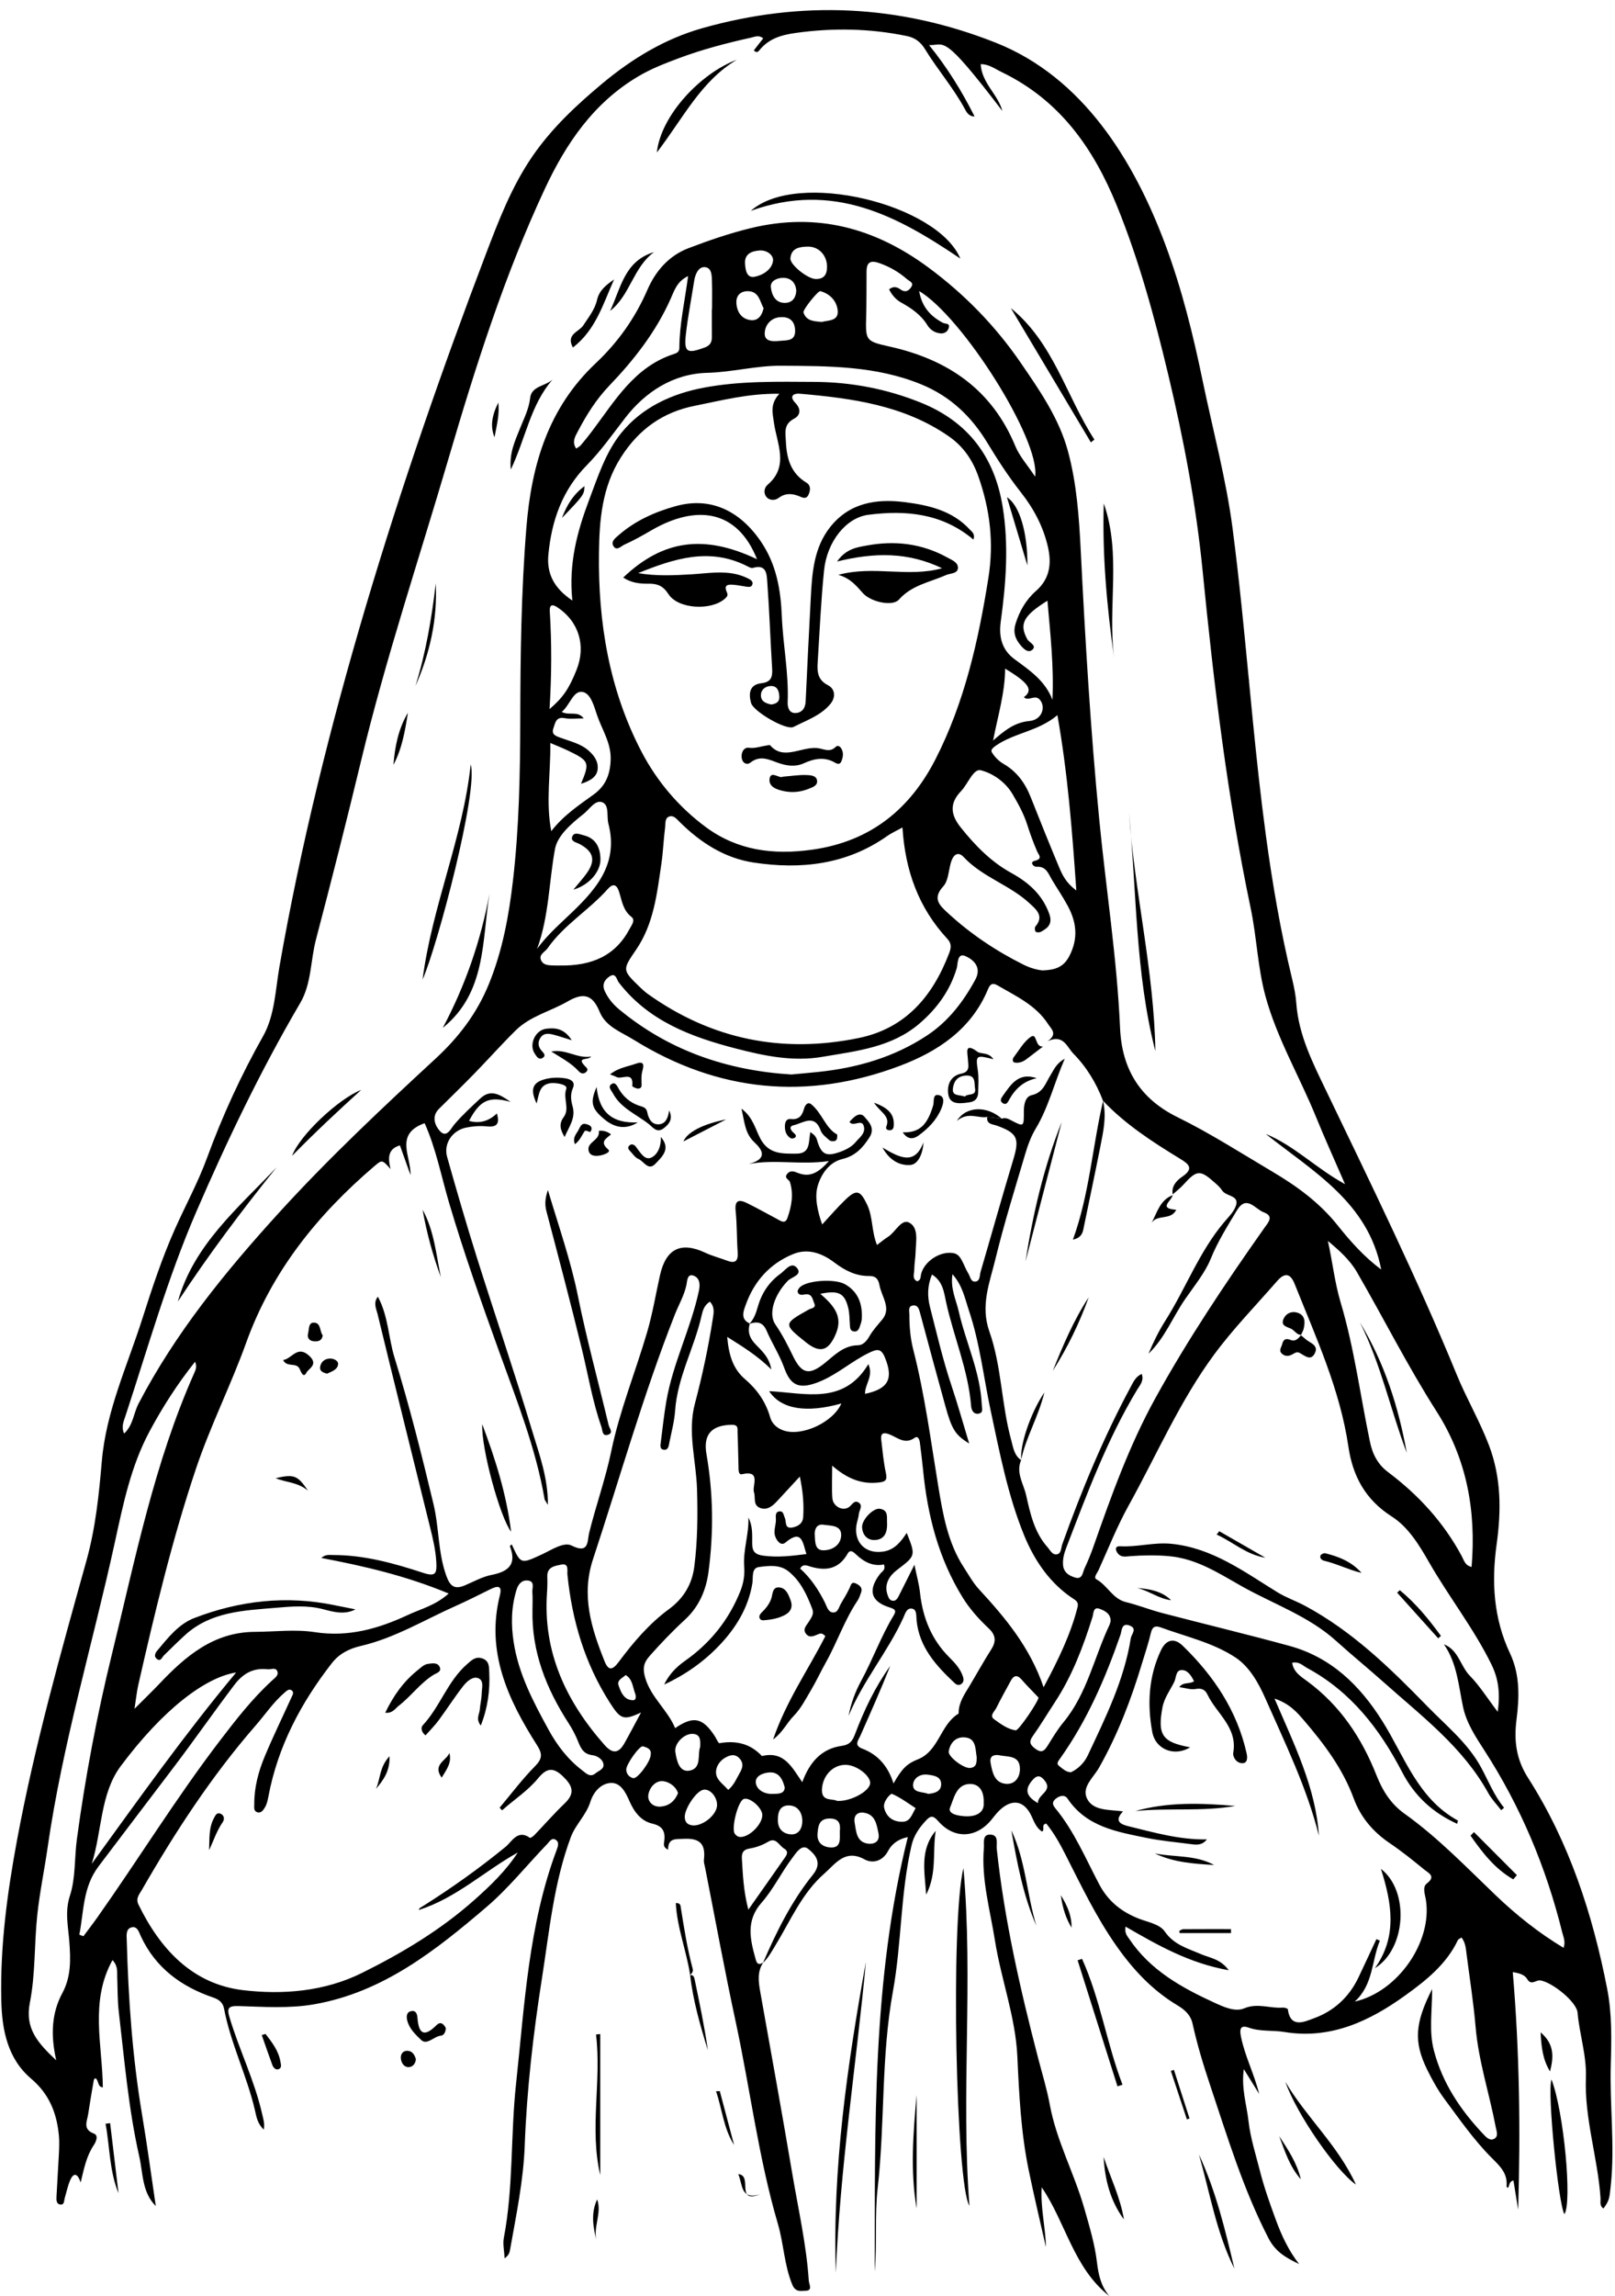
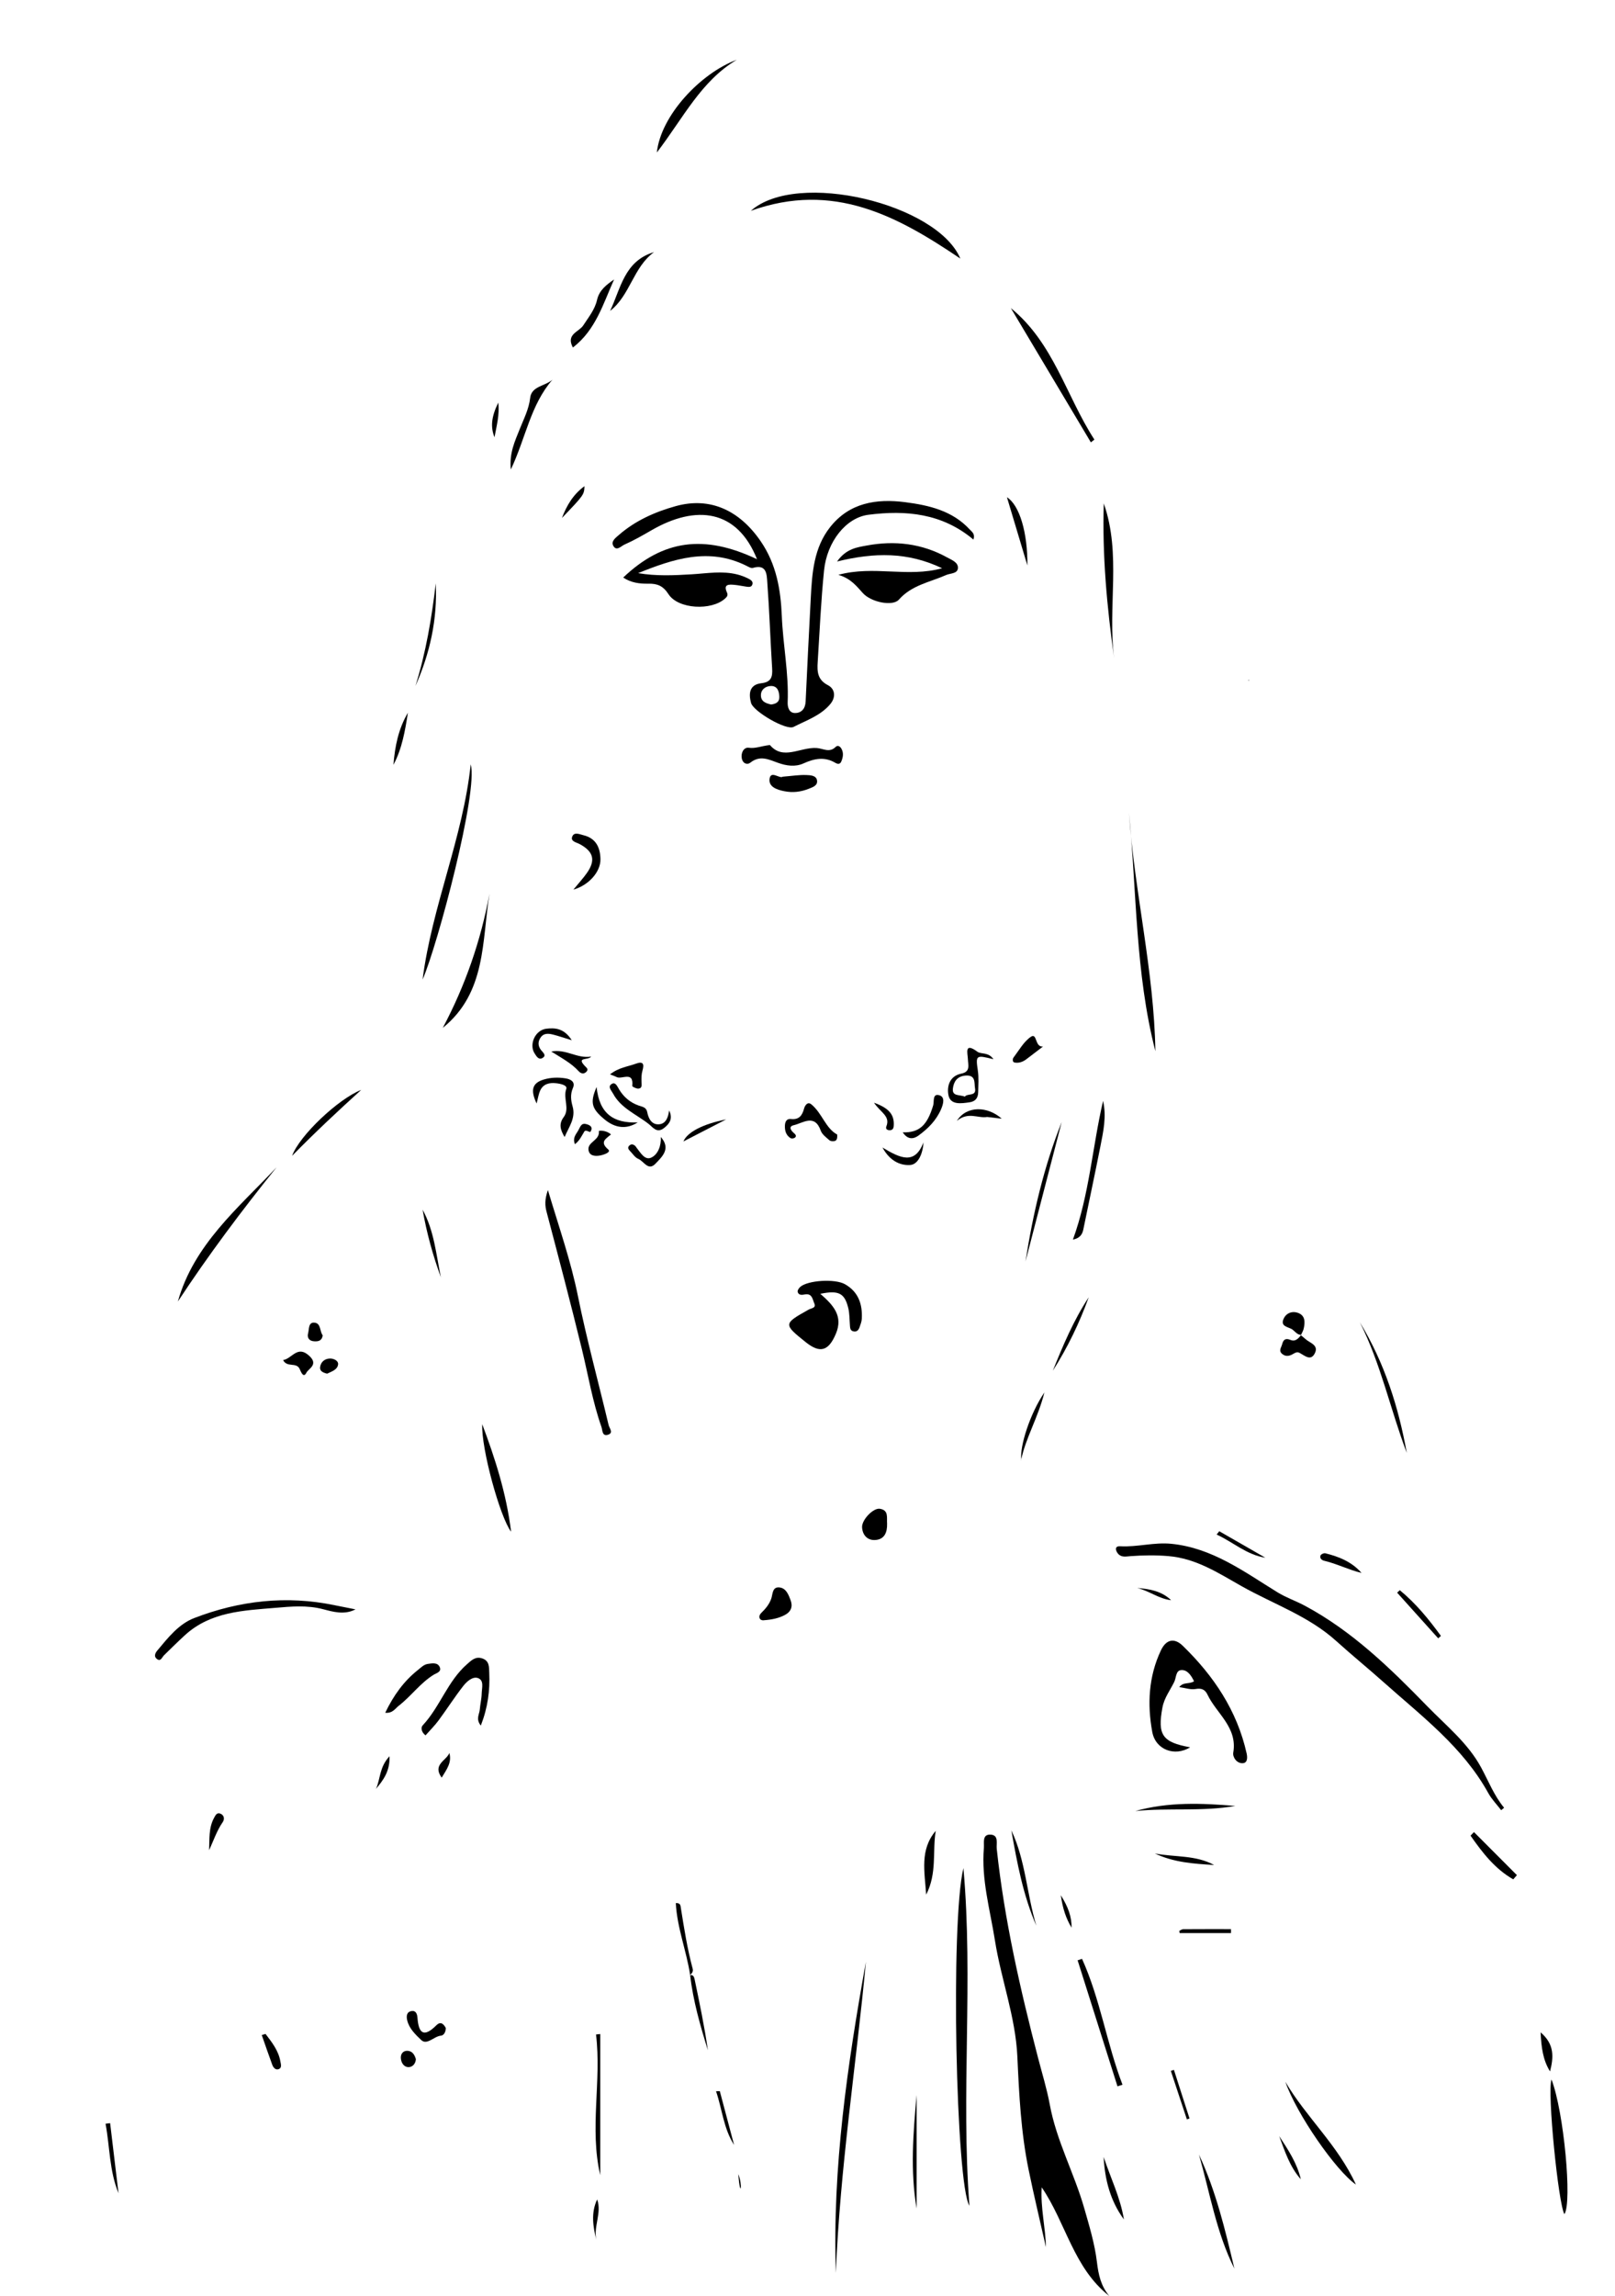
<svg xmlns="http://www.w3.org/2000/svg" height="2913.1" preserveAspectRatio="xMidYMid meet" version="1.0" viewBox="781.9 561.2 2049.8 2913.1" width="2049.8" zoomAndPan="magnify">
  <g id="change1_1">
-     <path d="M2826.33,3180.66c0.95-32.18,1.61-64.54-4.58-96.2c-18.53-94.73-48.1-185.66-100.45-267.55 c-15.16-23.71-17.99-47.36-14.58-74.01c3.63-28.38,4.45-56.98-8.29-83.94c-20.84-44.08-23.6-90.54-17.03-137.83 c5.95-42.88,6.06-84.75-9.66-126.11c-11.68-30.73-28.38-59.12-40.74-89.22c-50.27-122.44-108.46-241.17-165.74-360.33 c-17.21-35.81-35.11-70.78-38.07-111.31c-0.76-10.42-2.86-20.85-5.33-31.04c-14.54-59.99-25.01-120.9-33.29-182.04 c-13.11-96.83-20.78-194.29-30.9-291.45c-3.41-32.72-7.09-65.42-11.36-98.04c-8.27-63.21-25.13-125.1-38.02-187.44 c-12.06-58.34-26.41-116.47-47.25-172.37c-39.85-106.9-104.73-212.58-215.39-256.42c-121.98-48.32-246.55-54.11-372.6-18.33 c-47.52,13.49-89.13,38.75-127.14,70.51c-32.89,27.48-63.83,56.46-88.24,91.97c-26.55,38.64-43.07,82.02-59.58,125.37 c-109.17,286.77-208.67,600.4-261.53,902.91c-5.17,29.57-5.86,61.74-20.76,88.12c-28.05,49.68-51.61,101.09-71.17,154.5 c-11.47,31.31-27.52,60.52-40.99,90.85c-16.26,36.61-28.92,74.97-41.12,113.21c-19.04,59.68-45.92,116.8-51.42,180.91 c-3.61,42.01-7.85,84.16-19.41,125.7c-32.61,117.21-65.8,234.35-88.06,354.23c-12.56,67.61-21.69,135.41-20.09,204.26 c0.87,37.3,7.99,73.73,37.89,99.08c23.07,19.55,32.47,43.64,35.2,71.91c0.76,7.9,0.38,15.96,0,23.92 c-0.86,17.89-2.15,35.76-3.02,53.64c-0.21,4.21-0.43,9.79,5.24,10.22c4.84,0.37,4.23-4.99,5.22-8.32 c2.29-7.66,3.82-15.66,7.06-22.89c4.82-10.77,9.74-7.05,13.16,3.2c4.25-17.76,7.37-33.47,16.53-47.22 c2.99-4.49,6.49-12.43,0.29-14.78c-14.59-5.52-8.7-15.42-7.34-24.5c2.19-14.67,4.74-29.29,7.27-43.91c0.13-0.76,1.43-1.32,2.09-1.88 c4.39,2.95,2.32,11.2,9.28,11.61c-0.45-53.78-16.89-108.56,12.24-161.47c7.12,7.49,5.76,14.48,6.01,21.11 c0.57,14.84,0.27,29.79,2,44.5c7.22,61.4,12.29,123.16,26.01,183.58c4.86,21.38,3.36,45.39,20.96,62.88 c-5.79-38.86-10.92-77.3-17.34-115.51c-12.32-73.36-17.49-147.3-19.5-221.54c-0.16-6.01-1.37-14.06,5.41-16.35 c7.95-2.68,10.19,6.19,12.46,11.07c18.75,40.31,51.32,63.97,92.18,77.88c7.04,2.4,11.99,6.39,13.4,13.86 c8.45,44.48,29.09,85.24,39.28,129.22c1.83,7.92,3.03,16.72,11.2,24.38c1.3-8.27-0.75-13.83-2.09-19.78 c-9.55-42.39-29.13-81.37-41.46-122.8c-3.32-11.16-1.84-14.6,11.65-14.18c32.04,1,64.42,3.31,96.21-2.29 c87.14-15.35,153.79-68.26,218.32-123.35c27.98-23.88,51.32-53.19,76.96-79.84c2.73-2.83,5.52-8.39,10.39-5.77 c5.52,2.97,3.41,8.67,1.68,13.29c-35.83,95.73-40.67,196.82-51.52,296.88c-7.04,64.97-3.15,130.79-15.5,195.37 c-1.47,7.71,0.54,16.08,1.02,25.78c5.82-4.2,6.36-7.84,7.01-11.49c7.72-43.63,16.82-86.7,18.5-131.6 c2.64-70.96,10.83-141.72,21.85-212.02c9.46-60.33,15.07-121.44,36.65-179.28c6.01-16.11,19.57-27.98,24.81-44.78 c3.85-12.33,13.19-23.2,25.7-23.96c12.76-0.78,19.1,12.01,23.83,22.83c6,13.72,14.53,25.45,29.28,28.82 c14.65,3.35,16.63,11.84,14.74,24.08c-0.47,3.07-0.47,6.25,5.07,8.97c0.15-15.04,8.99-13.31,20.49-13.84 c21.33-0.97,27.2,7.9,25.01,26.82c-0.34,2.9,0.78,6,1.36,8.98c12.92,65.53,24.95,131.25,39.02,196.53 c18.38,85.26,28.84,172.22,53.47,256.07c7.5,25.54,8.04,52.42,18.36,77.38c4.22,10.21,11.7,7.63,17.05,7.6 c9.12-0.06,4.16-8.34,3.86-12.79c-3.05-45.85-13.35-90.64-20.96-135.8c-12.96-76.88-26.93-153.6-40.6-230.36 c-2.28-12.81-4.1-25.4,3.5-37.13c-0.01,0.01-0.01,0.02-0.02,0.04c6.34-5.94,10.36-13.37,14.88-20.74 c19.61-31.98,34.41-67.8,63.28-92.82c13.25-11.48,25.82-31.43,50.66-17.7c10.14,5.6,22.93,2.54,29.9-10.68 c5-9.48,13.54-15.2,25.04-17.58c-45.39,181.92-41.54,366.81-41.99,551.34c3.09-35.31-0.21-71.16,3.75-106.19 c9.36-82.81,4.22-166.43,19.3-249.13c11.15-61.09,9.49-124.31,23.65-185.41c2.95-12.74,9.67-22.28,18.08-31.38 c5.48-5.93,8.76-7.56,15.66,0.36c20.66,23.75,49.31,21.9,68.67-2.81c3.42-4.36,6.91-8.8,11.07-12.4 c15.75-13.61,30.17-9.8,38.94,9.29c3.25,7.07,6.12,14.83,13.2,19.32c4.19-2.19-1.62-9.28,5.48-10.04 c9.8,12.01,17.23,25.42,24.23,39.2c20.02,39.4,39,79.25,64.6,115.72c21.26,30.28,45.61,56.41,77.36,75.47 c9.21,5.53,16.91,12,19.44,23.5c5.86,26.6,13.77,52.61,22.43,78.47c21.98,65.61,41.95,131.8,73.97,193.77 c9.13,17.66,22.76,24.91,38.81,32.64c-13.46-17.23-22.38-36.49-29.73-56.59c-7.43-20.32-14.71-40.65-20.04-61.68 c-5.32-20.99-12.06-41.68-14.48-63.28c-2.32-20.74-9.33-41.18-5.95-65.78c7.74,12.51,13.61,21.99,19.48,31.48 c-6.07-24.84-17.72-47.08-22.9-71.73c-1.99-9.49-1.76-16.38,9.47-12.4c15,5.32,30.42,3.07,45.38,5.54 c58.88,9.71,108.41-13.94,153.4-46.32c25.88-18.63,52.3-39.41,66.82-70.14c0.66-1.4,2.82-2.1,4.7-3.41 c5.02,6.49,5.48,13.97,6.41,21.24c3.93,30.67,8.81,61.27,11.42,92.06c3.69,43.45,17.5,84.69,25.56,127.15 c1.02,5.38,3.97,11.96-2.18,15.08c-5.76,2.92-10.54-2.83-14.03-6.52c-28.73-30.43-51.44-64.42-62.25-105.61 c-6.36-24.22-2.31-48.85-2.21-78.03c-22.11,43.41-23.46,67.24-6.51,101.92c6.49,13.28,13.8,26.44,22.6,38.27 c18.78,25.25,36.94,51.42,59.02,73.56c11.25,11.28,20.78,20.02,19.34,36.56c-0.06,0.65,0.98,1.4,1.5,2.09 c2.83-2.49,0.62-7.66,7.21-9.54c2.02,12.48,4.01,24.82,6.01,37.16c2.99-100.4,1.78-200.57-6.85-301.45 c10.31,1.52,15.52,4.09,18.43,8.96c5.07,8.47,11.03,0.74,16.48,1.53c14.86,2.15,46.12,27.02,47.33,40.94 c2.42,27.7,11.65,54.4,10.58,82.6c-1.96,51.77,15.06,101.34,18.56,152.52c0.31,4.53-1.54,10,3.75,13.32 c7.47-10.27,7.51-12.53,9.22-28.77C2831.73,3283.21,2824.82,3231.95,2826.33,3180.66z M2649.68,2549.35 c-8.36-1.81-9.7-8.55-12.44-13.65c-22.95-42.72-54.82-77.57-93.4-106.53c-13.02-9.77-19.78-22.42-23.15-38.55 c-12.34-58.99-19.9-118.9-37.26-177c-7.43-24.88-10.3-51.51-16.15-77.91c14.17,11.84,27.8,23.9,36.87,39.56 c33.98,58.69,64.45,119.4,101,176.62C2643.54,2411.95,2655.64,2477.96,2649.68,2549.35z M941.16,2357.7 c28.56-86.8,53.44-174.77,89.86-258.97c39.26-90.75,81.88-179.61,131.94-264.93c14.36-24.48,12.93-53.76,19.98-80.57 c19.79-75.31,38.97-150.8,57.2-226.51c31.25-129.77,73.6-256.28,111.18-384.19c34.16-116.25,70.75-231.77,122.12-341.76 c26.88-57.54,62.02-109.39,119-142.92c16.21-9.54,33.34-16.18,50.57-22.63c30.11-11.29,61.28-19.42,92.69-26.38 c4.36-0.97,9.35-3.55,14.87,1.01c-4.04,5.2-8.02,10.31-11.87,15.27c3.15,3.58,5.41,1.86,6.83,0.08 c12.01-14.98,27.76-19.62,46.6-22.24c47.38-6.59,94.06-5.71,140.8,3.98c10.52,2.18,17.41,7.48,23.02,16.64 c15.76,25.74,35.71,48.71,50.26,75.36c2.09,3.83,4.86,10.04,12.66,10.03c-16.16-32.08-34.52-61.88-57.79-90.6 c20.47,1.08,15.72-17.81,93.04,83.64c-5.6-21.16-26.22-35.44-27.48-59.34c10.03-0.33,18,5.85,26.62,10.01 c73.35,35.38,116.3,95.97,146.27,169.68c28.31,69.62,47.78,141.56,65.15,214.23c19.62,82.1,35.33,164.8,43.66,249.15 c14.15,143.32,31.27,286.36,60.92,427.59c7.72,36.78,8.9,75.12,18.65,111.24c14.5,53.74,43.31,102.19,64.25,153.66 c11.15,27.41,23.42,54.36,36.87,85.42c-37.01-20.26-64.38-48.92-100.59-63.71c60.25,47.85,130.24,87.04,146.51,172.03 c-21.22-15.75-38.88-35.42-55.32-56.08c-22.74-28.59-51.54-49.6-82.5-67.92c-39.92-23.62-79.1-48.85-120.63-69.25 c-48.32-23.74-70.72-61.67-72.99-113.27c-3.9-88.57-17.81-176.12-26.38-264.21c-11.04-113.47-17.79-227.13-23.49-340.92 c-2.14-42.66-5.06-85.4-16.31-126.83c-11.39-41.92-36.22-77.46-60.22-112.42c-31.89-46.44-71.27-86.8-116.89-120.51 c-67.76-50.07-141.65-70.3-225.51-49.88c-27.17,6.62-53.3,15.62-79.12,25.5c-24.66,9.44-41.54,28.72-52.03,52.87 c-15.45,35.56-37.28,66.42-65.48,92.97c-59.95,56.43-81.54,128.21-88.05,208.18c-6.64,81.55-7.64,163.14-7.79,244.71 c-0.13,68.21-1.44,136.24-9.31,203.92c-5.2,44.71-13.31,88.87-30.65,131.24c-15.21,37.17-38.43,67.46-67.39,94.19 c-68.66,63.4-136.81,127.4-199.71,196.55c-67.45,74.16-130.62,151.68-177.38,241.24c-6.37,12.21-6.87,27.41-18.37,38.07 C935.53,2371.41,938.91,2364.54,941.16,2357.7z M1989.65,2319.59c-11.02-32.84-18.8-66.53-27.38-100.01 c-3.41-13.32-3.46-26.78,2.51-41.27c14.02,8.66,15.27,22.91,17.94,35.12c9.63,44.01,28.04,85.9,31.7,131.35 c0.41,5.1,2.57,10.61,8.69,10.16c7.53-0.56,5.06-7.05,4.86-11.59c-1.8-41.36-20.23-78.64-29.22-118.26 c-3.36-14.8-10.8-28.82-7.95-47.12c12.86,14.36,15.89,31.19,20.96,46.27c13.81,41.08,18.48,84.37,27.51,126.62 c11.46,53.68,21.88,108.15,42.72,158.93c12.94,31.53,32.86,61.06,63.12,80.54c4.7,3.03,5.55,5.79,4.34,10.5 c-8.79,34.25-24,65.68-42.97,101.16c-17.57-51.35-48.95-88.4-82.07-124.36c-7.46-8.1-12.91-18.11-19.01-27.41 c-20.58-31.41-26.8-67.91-32.67-103.55c-9.54-57.94-17.1-116.17-31.72-173.17c-3.7-14.45-4.92-29.27-4.88-44.15 c0.01-4.48-2.23-11.16,5.01-11.78c5.93-0.5,7.26,4.74,8.65,9.99c10.3,38.82,20.96,77.54,31.6,116.27 c8.51,30.96,12.73,37.95,30.62,48.88C2004.19,2366.96,1997.53,2343.08,1989.65,2319.59z M2146.72,2562.87 c-7.84-2.25-14.94-6.53-15.59-16.26c-0.5-7.55,1.39-14.55,4.1-21.6c26.4-68.62,51.91-137.62,90.19-200.91 c3.37-5.57,8.6-10.91,5.64-19.6c-7.51,3.05-10.66,10.05-13.78,15.86c-34.58,64.26-62.46,131.45-87.09,200.07 c-1.6,4.46-1.09,11.36-6.22,12.76c-6.26,1.7-9.13-5.11-12.59-8.99c-16.68-18.74-21.87-42.61-27.1-65.93 c-3.25-14.5-13.3-28.44-6.35-44.48c-8.99-6.12-10.06-16.21-12.63-25.53c-12.47-45.29-12.04-93.44-27.68-137.69 c-11.63-32.9,0.4-61.86,7.61-91.54c10.91-44.88,24.71-89.08,37.83-133.41c3.3-11.16,7.39-22.47,13.36-32.37 c16.23-26.93,23.3-57.3,36.85-88.66c-10.91,5.94-13.74,13.98-18.11,20.9c-6.22,9.84-9.06,22.07-23.84,25.26 c-8.15,1.76-9.95,12.3-9.93,20.21c0.03,20.39,0.44,20.41-17.45,11.01c-3.42-1.8-6.82-2.85-10.61-1.36 c-6.16-0.73-12.33-1.46-18.49-2.19c-1.02,9.47,6.86,9.04,12.42,11.05c26.18,9.48,28.81,16.32,20.67,43.2 c-14.32,47.27-27.56,94.87-41.47,142.27c-1.3,4.42-0.32,11.36-6.25,12.29c-6.21,0.98-6.78-6.18-9.19-10.06 c-3.24-5.21-5.33-11.12-8.24-16.56c-2.35-4.41-5.22-8.46-10.76-9.44c-16.64-2.94-36.93,10.15-41.07,26.61 c-0.85,3.39,0.09,7.67-5,9.14c-6.76-3.25-3.66-9.53-3.65-14.48c0.01-7.41,1.47-14.8,1.66-22.22c0.35-13.5,4.43-31.23-8.14-37.79 c-9.88-5.15-17.35,12.08-26.83,18.06c-4.58,2.89-8.74,6.44-13.98,10.36c-7.12-17.53-5.04-35.62-12.65-51.44 c-8.72-18.12-13.28-19.64-27.82-5.69c-9.8,9.39-18.62,19.8-29.11,31.08c-5.9-16.56-9.8-34.38-5.79-48.53 c3.93-13.89,13.76-30.26,31.44-34.49c16.26-3.89,25.77-14.01,34.41-27.57c7.62-11.96-1.4-19.98-6.06-25.65 c-6.35-7.74-13.92-0.14-19.36,6.07c4.9,7.53,16.26-5.4,18.45,6.58c1.55,8.48-5.78,13.27-10.29,18.75 c-5.13,6.23-12.44,10-20.09,12.76c-18.05,6.51-24.1,3.21-29.52-15.85c-0.49-1.73-1.55-3.4-2.7-4.81c-1.03-1.27-2.54-2.14-5.49-4.52 c-2.51,12.13,0.52,27.36-17.41,27.41c-17.98,0.05-35.38,1.04-46.07-19.09c-6.43-12.11-9.25-26.98-23.96-38 c3.98,17.03,4.3,31.51,16.52,42.83c10.23,9.49,17.23,20.92-7.26,27.41c33.96-6.29,65.32,1.53,101.76-3.75 c-13.63,15.15-24.13,20.94-39.22,15.17c-4.01-1.53-9.39-4.19-13.69,1c-4.65,5.61,2.39,7.08,3.47,10.63 c4.74,15.49,1.99,30.6-3.19,45.28c-3.02,8.57-8.81,3.72-13.51,1.26c-12.56-6.58-24.9-13.63-37.62-19.89 c-9.88-4.86-16.16-4.46-14.66,9.91c1.79,17.2,1.34,34.62,2.56,51.89c0.77,10.77-2.09,15.41-13.37,11.15 c-9.22-3.48-18.9-5.93-27.79-10.1c-30.83-14.47-49.87-5.18-57.44,28.68c-5.38,24.08-9.38,48.57-16.32,72.19 c-14.76,50.28-34.76,99.34-45.38,150.4c-7.4,35.58-19.55,69.39-28.22,104.34c-2.47,9.98,0.29,27.32-22.33,15.91 c-9.9-4.99-25.62,5.74-37.87,11.38c-26.57,12.24-26.43,12.55-38.02-12.81c-0.83,0.78-2.51,1.89-2.36,2.29 c8.89,22.78-1.41,32.17-23.13,36.4c-11.9,2.32-23.02,8.72-34.42,13.47c-12.75,5.31-18.4,0.73-23.07-12.14 c-10.7-29.47-9.08-60.8-16.25-90.81c-14.96-62.58-30.58-124.99-49.59-186.42c-7.77-25.11-7.73-52.36-21.12-77.14 c-6.12,7.98-2.01,15.24-0.49,21.53c21.9,90.09,44.21,180.08,66.53,270.07c3.73,15.02,7.37,29.89,8.18,45.57 c0.72,13.96-0.82,18.48-16.64,13.29c-37.03-12.15-74.67-22.63-114.26-22.62c-4.87,0-9.76-1.09-15.09,3.71 c54.26,10.31,107.85,22.69,161.66,45.15c-16.9,15.16-35.21,19.47-51.67,27.15c-37.49,17.5-75.6,28.41-118.28,21.84 c-24.81-3.82-50.71-0.48-76.12-0.36c-52.47,0.25-88.2,31.11-121.58,66.37c-8.84,9.34-18.14,18.26-31.09,31.23 c2.07-13.25,2.89-21.9,4.8-30.29c21.03-92.26,43.01-184.4,73.13-274.1c18.27-54.41,44.38-106.14,63.85-160.2 c32.68-90.71,90.54-162.3,162.67-223.9c9.81-8.38,9.91-8.27,20.53,3.62c-3.55-14.33-3.37-25.5,11.88-30 c4.46,12.49,8.93,25.04,13.41,37.59c0.94-23.44-20.86-51.84,17.95-65.74c14.42,32.07,21.1,67.45,31.24,101.69 c18.78,63.4,40.81,125.6,63.24,187.82c22.12,61.37,46.58,122.5,57.76,187.44c0.27,1.56,1.65,2.93,4.26,7.32 c0.06-34.62-10.91-63.84-19.69-92.97c-22.29-73.94-47.25-147.07-70.46-220.74c-13.35-42.37-25.76-85.06-37.81-127.82 c-4.74-16.83,6.62-33.63,24.24-37.16c8.34-1.67,17.22-2.4,25.64-1.52c12.39,1.29,17.46-2.24,13.32-16.37 c-10.27,9.67-21.83,13.23-35.36,9.4c13.74-26.02,25.17-31.85,52.7-24.05c-14.92-10.63-26.02-16.16-38.73-4.14 c-11.22,10.61-22.66,20.9-32.7,32.79c-4.22,5-9.61,17.71-18.17,8.39c-6.17-6.72-11.19-18.39-1.32-28.22 c14.92-14.85,30.06-29.48,44.75-44.56c17.71-18.18,34.61-37.18,52.66-55.01c18.49-18.27,44.23-24.15,66.01-36.77 c20.01-11.6,31.66-8.74,40.54,13.13c7.68,18.94,27.22,25.58,43.25,35.52c107.11,66.44,220.38,77.33,337.64,33.15 c47.96-18.07,90.66-46.08,111.87-96.92c2.41-5.77,5.05-9.46,12.36-5.19c23.39,13.68,48.49,24.98,64,48.95 c4.25,6.57,12.58,12.62-0.44,21.84c20.02-9.42,24.58,7.58,32.57,15.71c16.75,17.04,29.15,37.38,37.65,59.89 c28.54,30.09,63,52.29,98.06,73.7c10.65,6.5,17.85,12.23,2.38,22.69c-6.64,4.49-13.99,11.8-11.95,22.34 c4.48-3.98,9.31-7.64,13.31-12.05c17.48-19.25,21.28-19.59,40.73-2.22c3.14,2.8,6.37,5.77,8.61,9.27c4.8,7.52,20.3,6.05,18.12,17.23 c-1.61,8.27-9.29,15.71-15.22,22.71c-31.91,37.65-48.85,84.2-74.91,125.31c-8.38,13.23-15.3,27.38-21.4,41.94 c20.72-19.85,30.79-46.62,46.68-69.51c11.46-16.51,25.28-33.6,32.14-50.55c9.05-22.38,21.41-41.83,33.46-61.89 c12.13-20.2,23.23-1.46,33.9,2.49c13.58,5.02,5.85,12.83,0.77,20.02c-49.49,70.14-97.26,141.47-138.7,216.69 c-32.89,59.7-55.77,123.84-78.3,188c-3.27,9.32-7.08,18.48-11.27,27.42C2156,2556.66,2155.69,2565.44,2146.72,2562.87z M1884.05,2292c-31.44,52.38-80.19,36.57-125.97,34.3c15.16,23.02,47.25,28.12,91.67,15.66c-10.29,23.84-50.23,42.46-73.71,34.13 c-7.96-2.83-14.4-8.62-16.61-16.5c-5.54-19.78-16.72-35.49-32.01-48.58c-15.49-13.27-20.54-31.02-22.54-53.56 c19.53,12.4,37.7,23.26,56.04,41.29c-3.14-17.21-13.71-24.74-21.34-33.27c-7.14-7.99-8.61-15.38-6.12-24.69 c9.48-3.09,16.7-2.19,21.39,8.76c6.76,15.78,16.31,30.46,22.14,46.53c7.94,21.88,17.77,30.4,48.5,16.71 c20.61-9.18,37.96-24.55,58.51-34.68c11.8-5.82,16.4-6.22,21.46,6.5c10.4,26.14,3.93,38.91-25.59,45.12 C1879.35,2317.75,1890.94,2307.45,1884.05,2292z M1827.58,2495.85c8.73,1.42,22.84,0.17,21.92,14.12 c-0.75,11.37-10.8,18.14-22.24,18.26c-11.08,0.11-10.79-9.51-11.29-21.67C1816.14,2502.81,1817.5,2494.21,1827.58,2495.85z M1793.46,2169.99c-7.23-8.73-14.92,3.02-21.22,7.55c-14.52,10.43-23.83,24.97-28.65,42.1c-2.16,7.67-4.7,14.88-10.11,20.81 c-12.48-5.56-7.72-16.24-5.02-23.82c10.67-29.89,30.8-52.32,60.27-64.3c18.68-7.6,36.6-1.03,52.12,10.71 c13.19,9.97,27.16,17.34,44.07,17.15c8.38-0.09,11.74,3.6,13.26,11.78c2.69,14.54,15.4,29.06,3.52,43.41 c-5.85,7.07-12.03,13.68-16.6,21.74c-3.14,5.54-7.87,10.89-14.21,10.97c-17.91,0.22-29.22,12.01-41.52,22.05 c-20.03,16.35-29.71,14.87-40.91-8.19c-6.73-13.87-13.59-27.47-22.42-40.21c-9.4-13.58-1.4-37.71,15.69-55.38 C1786.42,2181.49,1800.78,2178.83,1793.46,2169.99z M1666.59,2450.95c0.95,32.89,0.7,65.63-3.5,98.18 c-2.85,22.11-13.49,40.08-32.14,53.77c-25.02,18.35-45.13,41.98-63.54,66.7c-8.2,11.01-13.24,11.81-18.29-0.83 c-16.62-41.61-29.77-83.16-14.62-129.03c34.27-103.71,63.87-208.96,103.98-310.73c4.96-12.58,11.99-24.31,14.76-37.94 c0.85-4.17,0.82-15.2,10.01-10.87c6.41,3.02,7.66,9.82,5.7,18.94c-10.25,47.76-33.03,91.75-41.33,139.95 c-2.93,16.98-4.71,34.15-6.92,51.25c-0.54,4.19-1.94,9.87,4.11,10.35c5.54,0.44,5.94-5.56,6.76-9.6c2.69-13.3,6.28-26.59,7.21-40.04 c2.97-42.74,24.62-80.15,33.72-121.12c1.27-5.71,3.43-13.15,10.47-17.11c6.46,6.92,4.78,14.43,3.53,22.39 c-5.68,36.04-13.23,71.62-22.62,106.91C1654.22,2378.39,1665.54,2414.66,1666.59,2450.95z M1584.98,2718.47 c-11.04-0.48-14.86-9.85-17.9-18.57c-2.42-6.93,4.32-9.19,8.94-13.41c8.82,5.29,8.84,15.2,11.95,23.19 C1589.18,2712.81,1589.89,2718.68,1584.98,2718.47z M1081.61,2683.26c-66,79.22-123.83,160.85-183.25,242.75 c13.04-41.36,10.67-88.93,36.71-123.87C988.79,2730.06,1042.57,2689.31,1081.61,2683.26z M1685.42,988.47 c0.06,6.81-1.91,11.02-9.29,13.73c-22.34,8.22-26.36,6.07-23.64-17.43c2.62-22.6,6.99-45,10.54-67.5 c1.35-8.53,5.58-17.97,13.75-17.12c9.18,0.95,8.51,12.05,8.78,19.88c0.37,11.07,0.09,22.17,0.09,33.25l-0.27-0.01 C1685.39,965.01,1685.31,976.74,1685.42,988.47z M1644.16,1002.76c-0.02,4.81-3.07,6.39-6.66,7.54 c-50.55,16.19-75.25,59.78-104.56,98.5c-4.47,5.91-9.11,11.69-13.91,17.33c-1.44,1.69-3.67,2.7-5.85,4.25 c-5.63-8.54-1.27-15.34,1.94-21.46c11.11-21.18,23.32-40.87,40.49-58.79c31.09-32.45,59.06-68.19,77.6-110.09 c4.58-10.34,8.1-21.98,22.04-28.52C1651.07,943.3,1644.26,972.68,1644.16,1002.76z M1526.84,1151.31 c17.87-18.17,32.88-39.56,48.62-59.91c25.34-32.79,60.75-56.06,104.08-57.15c31.61-0.79,62.05-9.22,93.68-9 c60.55,0.41,120.7,0.05,178.36,23.81c36.82,15.17,63.39,40.88,83.28,73.65c13.22,21.77,26.91,43.03,42.64,62.98 c16.32,20.7,28.46,43.45,34.41,69.23c4.89,21.21,2.59,40.54-14.98,55.96c-12.87,11.3-21,25.51-26.12,41.98 c-2.96,9.51-0.88,17.23,4.33,24.32c3.9,5.32,10.62,13.14,16.25,9.02c7.73-5.64-3.23-9.55-5.71-14.1 c-10.25-18.87-5.32-29.47,25.66-48.72c3.75,43.26,8.31,83.85,6.34,125.78c-9.18-24.35-29.06-37.49-48.17-51.6 c-16-11.81-20.09-28.27-17.43-47.67c6.65-48.51,10.34-97.14,2.39-145.96c-10.27-63.08-43.99-107.71-103.61-131.77 c-43.42-17.53-88.54-26.2-135.54-26.41c-46.8-0.22-93.54-1.41-139.85,7.28c-41.3,7.75-78.66,25.11-104.95,57.41 c-19.7,24.2-29.73,55.44-40.86,84.93c-15.05,39.9-26.24,80.77-21.31,127.8c-23.72-15.95-32.76-34.57-30.42-58.56 C1482.13,1221.71,1495.4,1183.29,1526.84,1151.31z M1831.58,900.34c-0.12,9.45-4.1,15.06-14.37,14.88 c-10.2-0.18-32.86-18.16-32.1-26.33c1.22-13.19,11.75-14.5,21.72-14.78C1821.26,873.71,1831.93,885.5,1831.58,900.34z M1845.11,954.97c1.44,13.87-11.92,12.46-20.18,14.7c-10.03-0.88-19.7-1.09-23.23-11.98c-1.11-3.42,18.58-27.86,21.39-27.09 C1835.53,934,1843.89,943.24,1845.11,954.97z M1792.53,929.84c-0.4,9.84-5.63,15.78-14.76,15.69c-12.35-0.12-16.6-10.99-17.48-20.1 c-0.8-8.22,8.74-11.82,15.99-11.71C1785.91,913.86,1791.75,920.09,1792.53,929.84z M1771.1,993.73c-8.38,0.87-18.79,0.93-18.62-9.37 c0.17-10.34,7.39-19.77,19.45-20.73c10.27-0.82,18.1,3.37,19.07,15.29C1792.28,994.62,1780.66,992.71,1771.1,993.73z M1763.04,892.14c-1.44,11.22-13.05,18.22-23.24,20.23c-10.72,2.12-11.88-9.76-12.29-17.11c-0.64-11.65,8.04-15.53,18.41-16.24 C1755.66,878.3,1763.93,885.24,1763.04,892.14z M1731.81,930.66c13.49,0.58,14.48,12.96,19.25,21.58 c-1.94,9.33-7.17,16.15-16.06,15.19c-11.95-1.3-17.96-10.57-18.47-22.11C1716.11,935.64,1722.48,930.26,1731.81,930.66z M1925.73,945.1c13.05,7.22,25.07,15.48,33.19,28.64c3.61,5.85,9.52,9.88,16.77,10.46c4.71,0.38,8.75-2,10.22-6.48 c2.31-7.01-3.97-5.17-7.41-7c-15.49-8.27-26.59-20.09-29.98-40.23c54.89,32.65,153.94,188.92,147.2,235.49 c-9.92-14.99-19.81-25.82-25.07-38.55c-29.84-72.23-85.92-110.15-159.85-126.55c-30.69-6.81-30.32-7.73-29.49-39.43 c0.48-18.53,0.35-37.07,0.43-55.61c0.05-11.97,4.98-14.83,16.43-10.75c13.05,4.65,24.61,11.26,34.89,20.31 c2.95,2.59,9.03,4.22,5.54,9.8c-3.19,5.09-7.69,7.64-13.95,3.13c-4-2.88-8.92-4.51-14.3,0.07 C1913.9,935.3,1918.63,941.16,1925.73,945.1z M1486.38,1786.22c-6.75-0.33-14.77,0.49-17.85-6.95c-2.96-7.15,5.07-10.16,8.39-14.93 c20.75-29.81,52.63-48.31,76.34-75.12c6.46-7.31,11.25-6.14,14.29,3.21c3.71,11.4,4.88,23.69,15.77,32.11 c5.38,4.16,0.33,10.26-2.2,15.06c-18.19,34.42-48.06,47.36-89.05,46.64C1492.56,1786.25,1489.46,1786.38,1486.38,1786.22z M1479.73,1337.11c-0.48-7.85,2.24-10.24,9.66-5.33c27.01,17.87,36.56,48.5,24.34,79.19c-9.52,23.9-17.12,35.27-34.34,49.91 C1482.08,1418.35,1482.22,1377.71,1479.73,1337.11z M1480.38,1503.9c8.88,3.81,15.73,6.45,22.33,9.62 c27.24,13.12,27.94,15.03,16.61,42.11c13.09-3.93,20.13-9.6,21.09-18.09c1.15-10.14-4.22-17.55-11.41-23.92 c-10.05-8.9-22.94-11.64-35.01-16.12c-5.99-2.22-12.76-3.89-9.66-12.4c2.34-6.42,2.97-14.94,14.34-12.68 c7.34,1.46,15.2,0.27,24.08,0.27c-7.84-10.18-17.83-3.05-27.85-8.19c10.64-9.05,14.49-27.14,26.13-25.42 c10.77,1.6,14.87,18.49,18.79,29.88c6.35,18.42,17.86,35.07,17.15,56.09c-0.62,18.62-6.13,33.09-21.69,44.32 c-18.84,13.6-38.43,26.61-53.67,46.39C1474.36,1578.73,1480.94,1542.09,1480.38,1503.9z M1542.12,1262.56 c0.56-41.15,3.63-83,27.85-121.06c23.04-36.22,53.87-57.55,94.03-65.49c33.75-6.68,67.43-15.75,107.06-15.18 c-11.96,13.18-8.68,23.78-6.78,37.21c3.62,25.56,19.47,54.77-7.98,78.11c-4.47,3.8-5.53,10.38-1.91,15.22 c3.78,5.06,11.1,5.03,15.25,1.92c8.6-6.43,16.5-6.28,25.95-2.77c3.58,1.33,9.42,5.45,12.65-1.95c2.52-5.76,2.72-11.65-2.74-14.94 c-19.8-11.93-25.07-30.2-26.12-51.85c-0.59-12.01-3.19-22.19,10.53-29.44c7.62-4.03,9.34-11.8,1.37-20.02 c-7.13-7.35-4.08-12.43,6.39-11.51c66.16,5.8,131.49,14.68,188.1,53.75c18.34,12.66,30.35,29.7,37.89,51.14 c14.8,42.07,19.87,83.92,12.75,128.68c-12.7,79.83-30.35,158.25-67.24,230.28c-32.2,62.87-82.03,104.09-155.97,114.56 c-50.12,7.1-95.55,1-135.66-28.74c-33.89-25.12-61.49-57.49-81.14-94.97C1554.97,1436.46,1540.93,1350.44,1542.12,1262.56z M1984.3,1752.4c5.76,6.2,4.75,11.75,2.16,18.52c-20.84,54.46-55.2,95.15-114.76,107.35c-96.89,19.85-186.44,1.88-267.41-55.81 c-3.51-2.5-6.74-5.45-9.85-8.45c-23.15-22.36-22.7-22.08-4.92-48.23c22.23-32.7,26.3-71.06,31.84-108.76 c2.24-15.27,2.75-30.79,4.73-46.11c0.65-5.02-0.71-12.39,6.14-13.96c5.05-1.16,8.87,3.75,12.31,7.16 c26.4,26.19,57.07,45.94,93.93,51.51c60.04,9.07,117.89,2.67,169.41-33.62c5.41-3.81,11.59-6.54,19.46-10.91 C1930.73,1665.87,1947.87,1713.18,1984.3,1752.4z M1555.65,1800.04c7.94-5.33,8.88,4.13,11.57,7.64 c37.75,49.06,91.84,69.16,148.72,83.91c35.9,9.31,72.33,16.93,109.71,10.54c43.56-7.44,88.33-11.94,123.87-42.75 c21.8-18.9,38.12-41.28,46.63-69.44c1.68-5.55,0.32-20.45,11.19-15.59c9.9,4.43,21.08,13.97,12.45,29.84 c-15.3,28.14-34.24,52.93-61.2,70.77c-42.19,27.92-89.32,41.32-139.16,46.43c-11.05,1.13-22.12,2.1-33.18,3.14 c-81.14-5.08-154.93-30.06-218.27-82.41c-7.6-6.28-13.96-13.73-18.33-23C1545.5,1810.3,1549.3,1804.3,1555.65,1800.04z M1984.91,1719.59c-10.28-9.48-20.09-18.2-5.82-33.74c6.35-6.92,6.76-19.42,9.48-29.5c2.59-9.6,8.5-16.21,16.58-7.58 c23.83,25.46,58.31,35.2,83.3,58.41c8.08,7.51,19.28,15.95,7.64,29.57c-1.1,1.29-0.89,5.29,0.29,6.51c1.13,1.17,4.76,1.19,6.52,0.26 c9.31-4.96,15.38-10.25,10.58-23.31c-8.97-24.4-26.41-39.51-48.15-51.49c-25.85-14.24-45.99-35.03-64.19-57.86 c-12.3-15.43-14.83-29.93,0.62-45.96c8.68-9,15.55-28.78,24.94-26.4c15.45,3.91,31.31,14.85,40.41,30.38 c7.16,12.2,14.16,24.9,18.43,38.27c3.77,11.8,7.92,23.29,12.85,34.6c1.81,4.16,7.62,9.08-3.35,11.73c-6.86,1.66-1.1,7.77,2.38,7.52 c12.48-0.89,15.02,8.74,19.67,16.48c6.68,11.12,14.01,21.89,20.13,33.3c11.1,20.69,13.47,41.23,1.88,63.54 c-7.3,14.05-17.8,17.53-33.79,18.16c-6.94-0.59-15.88-3.09-24.19-7.22C2046.05,1767.79,2013.75,1746.17,1984.91,1719.59z M2126.25,1661.82c-12.37-29.57-24.35-59.31-36.13-89.12c-7.03-17.79-17.44-32.4-34.36-42.2c-5.19-3-10.04-7.48-13.41-12.4 c-2.21-3.24-4.5-5.27,3.6-10.87c23.67-16.38,53.6-18,78.04-38.63c13.04,73.66,18.73,146.03,23.99,222.4 C2135.28,1681.62,2130.41,1671.75,2126.25,1661.82z M2101.8,1449.18c7.9,9.54,2.17,25.49-13.2,26.84 c-18.8,1.66-31.46,11.88-46.24,24.77c6.16-31.91,15.15-60.7,15.24-91.22c30.33,18.24,36.16,27.18,23.82,36.23 C2087.39,1451.66,2095.57,1441.65,2101.8,1449.18z M1486.3,1638.44c3.16-17.25,20.98-32.41,36.42-44.61 c7.43-5.87,14.68-18.21,23.61-14.7c9.21,3.62,5.32,17.71,7.75,27.06c13.88,53.24-18.44,86.48-52.2,118.31 c-13.45,12.69-26.89,25.02-38.26,40.54C1478.67,1723.95,1478.6,1680.49,1486.3,1638.44z M879.47,2894.78 c-3.23,23.88-1.46,49.14-8.78,71.54c-6.8,20.81-2.17,39.3-0.76,58.86c1.6,22.25,2.4,43.86-8.91,64.87 c-13.55,25.17-15.09,52.88-7.76,85.3c-23.97-22.63-39.91-40.54-33.44-73.29c7.13-36.11,5.46-73.87,9.35-110.73 c3.04-28.79,9.04-57.25,13.16-85.95c18.84-131.24,57.14-258.15,85.34-387.29c10.59-48.48,20.33-96.44,43.91-140.5 c16.56-30.96,35.45-60.37,57.9-88.59c2.59,5.98,0.89,9.98-0.84,13.86c-50.88,114.28-75.05,236.31-104.63,356.87 C904.95,2737.37,890.19,2815.66,879.47,2894.78z M905.28,2994.29c-5.65,7.99-11.66,15.73-17.5,23.59c-1.73-0.65-3.45-1.3-5.18-1.95 c5.77-29.49,4.3-60.08,24.48-86.8c31.67-41.93,63.51-83.72,95.25-125.58c26.05-34.36,50.75-69.85,76.83-104.3 c11.39-15.04,24.32-22.05,42.48-20.07c4.05,0.44,9.66-2.52,11.91,1.85c2.8,5.46-2.52,8.93-6.07,12.17 c-25.26,23.1-46.15,49.97-66.83,77.04C1005.44,2842.54,957.74,2920.06,905.28,2994.29z M1498.52,2849.46 c-13.35,12.73-25.49,26.72-38.29,40.04c-1.58,1.64-5.03,4.08-5.75,3.57c-15.52-11.22-23.24,5.14-30.62,11.18 c-33.6,27.5-68.79,52.54-105.46,75.63c-2.02,1.27-4.32,2.07-5.06,4.73c47.61-15.07,83.34-49.33,125.72-72.92 c-15.03,23.21-34.72,42.06-55.12,60.2c-42.86,38.1-91.71,67.36-142.74,92.64c-47.4,23.48-100.13,27.79-150.63,21.81 c-64.24-7.6-105.24-51.89-132.92-108.63c-3.82-7.82,1.06-12.95,4.36-18.68c42.31-73.59,88.57-144.45,144.47-208.65 c12.18-13.99,22.53-29.57,36.77-41.74c2.39-2.04,5.13-4.75,8.11-3.15c4.56,2.45,1.84,6.33,0.38,9.53 c-11.25,24.77-23.17,49.26-33.68,74.34c-8.15,19.45-13.6,39.83-13.45,61.26c0.02,3.56-0.95,8,3.24,9.73 c5.31,2.2,8.27-2.63,10.26-5.86c2.47-4.02,3.56-9.08,4.45-13.85c11.95-63.4,41.11-118.6,80.36-169 c9.48-12.17,21.67-18.51,37.17-22.12c43.1-10.05,80.98-33.32,121.04-51.08c14.68-6.51,28.96-13.9,43.4-20.95 c8.27-4.04,15.13-5.4,11.86,7.63c-18.05,71.86,10.16,132.37,47.14,190.42c6.9,10.84,6.96,16.98-2.51,26.57 c-16.19,16.38-30.12,35.01-45,52.69c1.05,1.12,2.1,2.23,3.14,3.35c15.18-13.59,32.51-24.64,45.65-40.58 c9.75-11.84,18.1-15.41,31.06-3.04C1508.36,2826.42,1512.6,2836.03,1498.52,2849.46z M1537.69,2811.23 c-6.79,5.62-11.76,0.04-16.34-3.42c-18.47-13.96-32.15-31.7-43.32-52.14c-19.35-35.38-38.07-70.69-44.24-111.31 c-3.4-22.38-3-44.23,3.66-65.95c2.26-7.37,6.86-12.72,14.45-11.83c9.26,1.08,5.29,9.46,5.69,14.88c0.55,7.36,0.14,14.8,0.14,22.2 c-1.24,53.3,17.55,100.16,45.88,144.06c4.65,7.21,8.77,14.92,11.93,22.88c3.58,9.01,7,16.31,18.59,17.65 c5.19,0.6,12.45,4.59,13.66,11.1C1549,2805.9,1541.8,2807.83,1537.69,2811.23z M1549.12,2775.16 c-48.8-55.32-78.25-117.68-72.93-193.33c0.48-6.77,0.58-13.59,0.35-20.36c-0.43-12.51,10.21-13.49,17.69-15.09 c10.2-2.17,7.35,7.86,7.87,12.89c5.9,57.88,21.92,112.18,53.46,161.69c13.82,21.7,17.48,23.65,39.98,13.04 c-7.02,13.02-13.84,26.15-21.1,39.03C1567.21,2785.82,1559.6,2787.04,1549.12,2775.16z M1585.46,2817.31 c-4.89-1.28-8.44-5.1-8.72-10.67c-0.34-6.56,16.98-31.03,21.29-29.7c5.01,1.54,11.15,3.26,9.73,11 C1607.42,2796.47,1590.91,2818.74,1585.46,2817.31z M1619.53,2853.46c-9.26,0.4-16.15-6.73-14.7-15.31 c1.54-9.15,9.31-18.23,19.12-16.94c7.04,0.93,15.71,6.3,18.5,14.99C1638.12,2847.41,1629.88,2853.02,1619.53,2853.46z M1639.09,2784.28c-1.71-10.93,11.12-23.44,21.68-23.14c9.62,0.27,10.41,6.74,9.73,16.9c-3.59,8.64,2.5,26.86-13.4,29.76 C1643.98,2810.2,1640.77,2794.94,1639.09,2784.28z M1658.28,2876.77c-4.85-1.43-6.73-4.34-7.25-9.26 c-1.03-9.85,13.48-32.63,22.91-35.28c8.08-2.27,17.62,7.51,18.08,18.53C1692.59,2864.3,1671.3,2880.6,1658.28,2876.77z M1706.16,2832.22c-5.34-6.17-13.02-11.38-14.9-18.19c-2.21-8.03,2.19-17.13,10.01-21.98c5.62-3.49,12.59-6.43,18.71-0.31 c5.63,5.63,5.13,11.59,1.12,18.42C1716.78,2817.51,1713.93,2825.74,1706.16,2832.22z M1714.54,2887.89 c-4.81-6.48,3.81-40.81,11.11-44.01c7.26-3.18,23.58,10.66,23.77,20.14c0.22,11.39-15.61,27.6-27.21,27.96 C1718.77,2892.1,1716.49,2890.53,1714.54,2887.89z M1762.91,2837.29c-9.18,0.65-19.85-4.02-21.6-13.23 c-1.72-9.1,8.41-13.21,16.39-13.94c11.97-1.1,17.26,7.32,20.21,18.97C1777.63,2838.28,1767.71,2836.96,1762.91,2837.29z M1782.72,2851.93c11.93-0.06,17.43,9.3,17.5,19.67c0.06,8.46-4,17.86-14.8,17.02c-10.07-0.78-16.49-7.32-16.2-18.41 C1769.06,2860.5,1771.85,2851.99,1782.72,2851.93z M1723.53,2919.58c-0.45-7.38,1.73-11.64,9.48-12.91 c8.48-1.38,16.45-4.24,23.99-8.73c9.98-5.95,13.7,4.93,19.93,8.61c7.38,4.37,2.59,9.53-0.48,13.94 c-13.97,20.05-28.08,40.01-44.74,63.7C1725.46,2960.04,1724.76,2939.79,1723.53,2919.58z M1813.82,2939.65 c-27.12,33.57-46.22,72.12-63.32,111.62c-4.5,2.9-7.59,2.74-9.28-3.37c-6.98-25.18-13.38-49.15,7.37-72.69 c14.9-16.9,24.9-38.04,38.57-56.17c4.63-6.13,12.07-18.68,20.39-12.07C1816.09,2913.75,1826.25,2924.26,1813.82,2939.65z M1836.57,2905.28c-9.84-0.3-18.02-5.76-17.05-17.43c0.75-9.01,1.51-18.84,14.59-19.3c13.58-0.48,14.72,7.86,13.68,16.41 C1847.97,2895.32,1849.21,2905.66,1836.57,2905.28z M1844.4,2846.21c-6.22-3.52-20.69,1.67-19.18-16 c1.47-17.27,15.01-30.76,31.42-29.7c13.72,0.89,30.7,14.47,29.65,23.73C1885.17,2834.06,1861.63,2847.14,1844.4,2846.21z M1883.75,2900.45c-14.93-1.93-15.08-15.3-17.12-26.66c-1.62-9.01,3.66-13.65,11.12-12.7c15.07,1.91,16.81,14.71,19.19,26.51 C1898.97,2898.76,1890.33,2901.3,1883.75,2900.45z M1927.07,2872.7c-12.08,0.07-20.38-6.47-23-17.75 c-1.84-7.91,8.17-18.43,9.94-17.68c10.58,4.46,20,11.68,30.02,18.11C1939.14,2863.68,1937.29,2872.65,1927.07,2872.7z M1976.43,2825.63c-0.37,8.7-8.48,11.02-16.43,11.61c-7.06-2.81-19.01-1.15-19.2-10.7c-0.17-8.67,8.46-14.93,18.43-13.65 C1966.93,2813.87,1976.88,2815.1,1976.43,2825.63z M2008.43,2865.74c-8.37-0.19-24.37-2.43-20.62-11.25 c4.44-10.46,7.47-27.84,22.72-29.63c11.83-1.39,20.63,6.09,19.9,23.86C2031.38,2860.8,2021.26,2866.02,2008.43,2865.74z M1986.04,2783.39c1.65-10.03,7.96-17.72,18.16-17.85c16.8-0.21,15.5,13.96,17.37,25.41c-0.16,5.99,0.29,12.61-8.44,13.45 C2004.98,2805.17,1984.95,2790.01,1986.04,2783.39z M2012.61,2700.03c-6.32,10.58-13.63,20.72-13.98,33.76 c-0.02,0.61,0.02,1.57-0.33,1.78c-23.07,14.03-24.59,47.21-51.41,57.88c-13.78,5.48-20.24,11.7-30.91,30.62 c-6.8-21.65-19.55-36.59-39.73-44.22c-10.88-4.12-4.88-10.63-2.32-16.43c12.96-29.34,26.04-58.61,37.89-88.5 c-19.11,26.58-33.06,55.89-44.61,86.32c-3.31,8.71-6.46,13.68-17.17,15.16c-25.88,3.59-40.84,21.27-49.89,46.07 c-13.08-18.79-22.9-40.03-51.2-33.18c-14.8-15.96-33.04-19.96-53.92-16.33c-1.4,0.24-3.86-5.79-5.87-8.88 c-15.34-23.56-27.19-26.1-50.36-10.21c-9.48-22.97-30.4-38.73-37.79-63.24c-3.37-11.16-3-18.79,5.23-28.1 c14.28-16.14,29.09-31.65,44.92-46.17c17.82-16.33,26.9-37.53,29.94-60.29c6.66-49.9,6.19-99.99-2.53-149.79 c-4.38-25,6.53-36.96,32.22-37.28c8.68-0.11,7.03,5.17,7.22,9.51c0.64,14.22,0.74,28.46,1.2,42.68c0.14,4.11-0.52,11.6,4.43,10.49 c24.95-5.61,12.58,14.81,15.22,22.83c2.31,7-1.66,16.68,8.15,20.11c8.76,3.06,15.35-2.5,21.04-8.57c8.82-9.43,17.54-18.96,29-31.37 c4.06,19.16,5.3,35.15,4.29,51.3c-0.49,7.82-5.92,11.75-13.35,13.26c-10.7,2.17-7.76-7.26-9.9-11.96c-1.76-3.85-1.67-9.43-7.58-8.34 c-4.49,0.82-4.08,5.92-3.84,9.22c0.57,7.92-3.94,15.56-0.33,23.74c2.73,6.19,7.51,10.67,12.53,6.45 c21.3-17.91,21.91,0.99,26.6,14.65c-18.49,2.33-36.45,4.59-55.03,2.03c-10.33-1.42-13.8-5.56-13.83-15.31 c-0.04-11.01,0.83-22.22-4.83-33.04c0.88,21.12-6.95,41.27-5.31,62.42c0.83,10.72-0.93,21.02-4.88,30.91 c-14.6,36.57-38.22,66.03-70.42,88.63c-11.08,7.77-20.19,17.28-26.3,29.95c26.35-12.12,49.97-28.73,69.65-49.31 c21.02-21.98,37.18-47.81,42.32-79.17c1.18-7.21-1.47-19.35,8.22-20.63c12.38-1.63,26.48-3.47,37.56,5.41 c15.49,12.41,23.52,29.92,30.37,48.02c2.36,6.24-1.33,10.68-4.16,15.42c-3.04,5.1-9.04,10-3.55,16.34 c4.55,5.26,10.18,2.03,15.37-0.07c2.25-0.91,4.72-1.84,8.79,2.55c-21.31,42.08-49.49,82.02-66.3,131.11 c12.44-9.24,17.5-21.07,26.03-29.74c9.28-9.44,15.61-21.95,22.48-33.56c6.61-11.17,12.03-23.03,18.4-34.35 c14.43-25.63,23.71-53.89,40.24-78.45c2.02-2.99,3.14-6.63,4.43-10.07c2.23-5.97-1.05-9.09-6-11.54c-6.48-3.21-6.69,1.82-8.56,5.71 c-3.22,6.66-6.95,13.1-10.81,19.42c-2.75,4.51-3.74,12.06-10.43,11.43c-6.03-0.56-7.52-7.51-9.96-12.41 c-8.04-16.17-17.86-31.04-31.46-43.3c3.3-6.68,9.82-3.44,12.98-2.5c20.15,5.99,36.25,3.06,47.37-16.56c3.24-5.71,7.4-1.9,10.58,1.13 c10.06,9.6,21.53,15.56,35.41,12.73c2.57,7.14-2.6,8.91-5.04,12.11c-15.73,20.63-11.78,35.2,13,42.66c7.98,2.4,7.04,5.48,4.27,10.07 c-16.01,26.48-26.41,55.74-41.11,82.79c-7.71,14.19-12.99,28.71-15.99,44.5c18.13-44.28,49.6-80.97,69.37-124.25 c2.4-5.25,4.38-13.77,11.98-11.61c5.38,1.53,4.41,9.37,4.97,14.88c3.42,33.85,24.59,57.04,47.79,78.92 c2.15,2.03,5.02,3.97,8.35,1.97c3.97-2.37,3.85-6.12,2.65-9.8c-3.17-9.7-9.99-17.21-16.9-24.05 c-23.08-22.86-34.14-50.74-37.58-82.48c-1.15-10.6-4.13-20.99-7.06-35.35c-7.72,15.38-13.66,27.25-19.62,39.1 c-1.7,3.38-3.7,7.09-7.98,6.59c-4.11-0.49-5.44-4.26-6.66-7.97c-4.46-13.47,2.89-23.96,11.66-30.71 c24.04-18.51,24.63-17.74,12.83-47.42c-7.5,11.3-15.25,21.23-29.19,23.6c-22.14,3.75-37.76-10.62-34.73-32.81 c0.66-4.86,2.67-9.58,3.07-14.44c0.41-5.05,5.99-11.26-0.53-15.06c-5.44-3.17-8.16,3.36-12.05,6.05 c-7.91,5.48-20.17-0.92-20.97-11.49c-0.93-12.14-0.22-24.41-0.22-41.18c19.14,16.64,37.13,23.74,58.52,21.45 c9.07-0.97,11.68-2.76,9.61-12.29c-3-13.85-4.23-28.09-5.89-42.21c-0.94-7.94,2.56-9.56,9.91-6.85c10.4,3.84,19.84,13.74,32.64,4.53 c4.06-2.93,6.02,2.29,6.5,6.06c1.46,11.65,2.95,23.3,4.09,34.98c5.58,57.31,19.57,111.98,50.16,161.51 c9.16,14.84,20.74,27.67,33.37,39.54c8.54,8.03,9.55,16.1,3.12,26.18C2030.51,2668.88,2021.83,2684.62,2012.61,2700.03z M2057.99,2824.47c-13.98-1.65-16.51-14.39-18.72-26c-1.63-8.55,2.86-11.07,9.76-10.38c12.01,2.61,27.65-0.34,27.38,18.03 C2076.25,2817.01,2069.48,2825.83,2057.99,2824.47z M2071.01,2756.69c-10.53-1.55-19.09-8.23-27.4-14.12 c-6.28-4.45,0.65-9.92,2.86-14.37c5.74-11.58,12.05-22.88,18.23-34.23c3.81-6.99,8.07-8.37,13.93-1.61 c6.75,7.78,14.12,15.03,21.38,22.68C2100.28,2719.23,2074.86,2757.26,2071.01,2756.69z M2099.3,2849.04 c-14.56-8.5-17.79-16.82-6.84-29.37c6.11-7,10.33-5.19,14.63-0.2C2119.54,2833.93,2098.53,2837.71,2099.3,2849.04z M2096.29,2780.23 c-6.54-4.82-9.07-8.52-3.59-16.23c9.99-14.04,18.83-28.89,28.28-43.32c21.84-33.32,35.71-70.1,47.56-107.83 c1.43-4.55,0.68-13.46,9.06-10.36c6.38,2.36,14.05,5.97,13.95,15.52c-0.5,1.66-0.81,3.53-1.59,5.17 c-19.41,41.04-28.35,86.99-58.24,123.17c-7.41,8.97-13.5,19.1-19.65,29.03C2107.98,2781.98,2104.52,2786.3,2096.29,2780.23z M2204.04,2635.4c1.82-5.26,1.15-16.03,12.12-11.5c9.38,3.87,1.76,10.87,0.97,15.85c-8.37,53.05-32.01,100.61-54.51,148.53 c-4.54,9.68-12.03,17.02-21.4,21.6c-6.64-0.26-10.58-4.66-14.93-7.87c-4.11-3.03-1.27-6.22,0.97-9.38 C2161.52,2744.45,2184.78,2690.93,2204.04,2635.4z M2592.85,2951.01c-6.03,4.61-2.18,14-1.07,21.29 c7.96,52.34-35.14,115.95-90.44,128.54c23.64-21.33,21.36-51.65,31.93-77.38c-1.46-0.62-2.93-1.24-4.39-1.86 c-7.59,16.22-15.1,32.48-22.79,48.65c-11.9,25.04-31.49,42.83-56.95,51.91c-10.65,3.8-29.39,13.48-32.69-11.58 c-0.13-1.01-4.14-2.3-6.22-2.12c-16.25,1.38-31.97-6.29-49.13,0.94c-11.55,4.87-25.96-1.74-37.39-6.97 c-41.74-19.11-81.72-41.21-108.33-80.8c-2.61-3.88-6.44-7.55-4.92-15.94c40.6,23.45,80.63,46.43,131.04,55.38 c-10.78-14.62-24.21-15.62-35.15-20.38c-16.8-7.32-34.23-11.66-46.02-28.68c-6.61-9.55-21.23-11.84-32.78-16.34 c-21.95-8.55-39-21.85-50.51-43.66c-17.25-32.69-31.61-67.2-55.4-96.12c-3.95-4.8-4.78-8.17,0.18-12.36 c5.03-4.24,11.63-5.36,14.95-0.38c24,35.98,62.65,42.22,100.31,49.97c18.74,3.86,37.95,5.46,56.96,8c6.76,0.9,13.55,1.55,19.73-6.07 c-35.04,0.6-67.3-8.85-99.82-16.76c-10.17-2.47-18.18-6.74-6.65-18.77c-1.66-0.2-3.15-0.38-4.64-0.55 c-15.36-1.67-34.22-0.94-41.23-16.04c-6.71-14.45,8.26-26.28,15.37-38.83c23.55-41.59,40.59-86,54.34-131.69 c3.92-13.03,8.39-25.94,11.45-39.17c1.96-8.46,5.68-9.7,13.07-6.99c31.94,11.69,66.06,19.24,94.44,38.05 c17.75,11.77,29.28,32.46,37.98,52.19c25.1,56.87,52.55,112.97,67.82,173.79c-4.07-60.87-31.04-114.96-56.36-173.92 c19.5,6.55,28.91,17.8,38.13,28.57c25.42,29.69,48.65,60.79,62.38,98.1c8.76,23.82,24.44,42.39,45.66,56.73 c15.35,10.37,29.85,22.07,44.2,33.83C2595.04,2937.76,2604.87,2941.81,2592.85,2951.01z M2766.46,3032.63 c-31.62-18.98-60.04-41.7-86.09-66.6c-37.53-35.88-73.46-73.41-115.92-103.69c-17.28-12.32-27.75-29.09-35.44-48.56 c-18.74-47.45-46.12-88.69-87.89-119.42c-7.9-5.81-17.37-11.38-19.19-23.43c8.79-2.05,13.52,3.67,19.19,6.73 c55.48,29.97,92.08,77.45,120.39,131.97c15.78,30.38,38.84,51.56,69.88,65.63c0.46-2.23,1.1-4.05,0.83-4.2 c-50.93-27.79-67.74-81.61-96.03-126.48c-28.58-45.33-64.95-80.62-117.71-95.07c-53.65-14.69-107.77-27.65-161.59-41.72 c-15.42-4.03-30.34-10.06-45.82-13.8c-17.07-4.12-23.49-21.22-37.6-28.96c-4.05-2.22,1.05-7.91,2.71-11.55 c12.46-27.51,23.62-55.77,38.24-82.11c35.65-64.26,64.83-132.4,108.69-191.76c24.15-32.69,52.83-62.04,79.57-92.81 c9.09-10.46,16.63-11.09,22.42,3.46c26.92,67.55,57.57,133.8,68.28,206.76c5.44,37.06,21.53,66.97,54.79,88.19 c21.32,13.6,34.99,36.37,47.65,58.43c25.19,43.91,56.77,83.89,79.12,129.56c8.75,17.87,11.26,36.11,7.89,59.96 c-13.43-17.68-22.96-33.08-35.32-45.7c-12.14-12.39-14.33-32.71-32.93-39.97c16.78,24.19,18.52,52.4,24.3,79.64 c4.26,20.07,15.83,37.67,26.89,54.76c46.14,71.38,78.52,148.56,98.9,230.9C2766.11,3018.64,2769.18,3024.51,2766.46,3032.63z" />
-   </g>
+     </g>
  <g id="change1_2">
    <path d="M2367.08,1425.15c-0.06-0.67-0.13-1.35-0.19-2.02c-0.18,0.5-0.34,1-0.47,1.51 C2366.63,1424.81,2366.86,1424.98,2367.08,1425.15z" />
  </g>
  <g id="change1_3">
    <path d="M2189.87,3474.37c-45.43-35.38-55.12-92.94-85.8-137.85c-1.69,26,4.85,50.46,5.36,75.88 c-7.38-32.78-15.27-65.45-22.02-98.36c-9.69-47.29-12.05-95.33-14.26-143.45c-2.32-50.37-20.63-97.92-28.46-147.37 c-6.16-38.95-17.41-77.35-14.03-117.39c0.55-6.48-2.51-17.59,8.72-16.84c10.48,0.69,6.88,11.29,7.62,18.11 c9.67,89.96,29.73,177.86,52.45,265.23c5.12,19.69,11.19,39.23,14.86,59.19c8.46,45.99,31.08,87.13,43.79,131.66 c6.45,22.6,13.3,45.06,16.08,68.36C2176.06,3447.23,2179.22,3461.83,2189.87,3474.37z" />
  </g>
  <g id="change1_4">
    <path d="M2004.7,2931.44c12.71,142.85-3.34,285.89,7.63,428.47C1995.22,3333.14,1988.07,3000.49,2004.7,2931.44z" />
  </g>
  <g id="change1_5">
    <path d="M1842.8,3444.95c-4.54-133.22,14.68-264.17,38.17-394.69C1868.59,3181.81,1847.97,3312.58,1842.8,3444.95z" />
  </g>
  <g id="change1_6">
    <path d="M2751.1,3199.71c15.69,40.43,26.42,156.18,16.38,170.8C2759.87,3358.04,2745.45,3215.43,2751.1,3199.71z" />
  </g>
  <g id="change1_7">
    <path d="M2413.31,3202.61c26.38,44.93,66.72,80.41,89.56,130.4C2477.41,3315.39,2427.49,3243.42,2413.31,3202.61z" />
  </g>
  <g id="change1_8">
    <path d="M2155.25,3046.6c23.16,51.25,31.33,107.41,51.35,159.68c-2.12,0.69-4.24,1.39-6.36,2.08 c-16.87-53.31-33.73-106.62-50.6-159.93C2151.51,3047.83,2153.38,3047.22,2155.25,3046.6z" />
  </g>
  <g id="change1_9">
    <path d="M2303.66,3294.94c21.49,46.21,33.29,95.42,44.95,144.66C2325.67,3393.84,2317.56,3343.49,2303.66,3294.94z" />
  </g>
  <g id="change1_10">
    <path d="M1543.77,3142c0,59.68,0,119.36,0,179.04c-13.89-59.38,1.81-119.03-5.37-178.46 C1540.19,3142.38,1541.98,3142.19,1543.77,3142z" />
  </g>
  <g id="change1_11">
    <path d="M2097.27,3004.59c-16.81-38.5-24.43-79.7-31.73-121C2083.65,2921.79,2085.08,2964.51,2097.27,3004.59z" />
  </g>
  <g id="change1_12">
    <path d="M1945.3,3363.35c-8.19-47.63-4.36-95.78,0-143.94C1945.3,3267.39,1945.3,3315.37,1945.3,3363.35z" />
  </g>
  <g id="change1_13">
    <path d="M1957.41,2965.11c-1.94-29.27-8.29-56.88,12.13-80.92C1965.23,2910.38,1971.45,2937.97,1957.41,2965.11z" />
  </g>
  <g id="change1_14">
    <path d="M1347.72,3134.3c-0.08,5.59-2.76,9.47-6.09,9.75c-8.99,0.77-17.79,12.61-25.21,5.48c-6.94-6.67-15.19-14.33-17.69-24.93 c-1.23-5.21-0.87-10.67,5.48-11.75c5.56-0.95,7.2,3.84,7.54,8.42c1.44,19.8,7.89,25.68,24.03,9.6 C1341.59,3125.09,1345.31,3129.98,1347.72,3134.3z" />
  </g>
  <g id="change1_15">
    <path d="M2208.41,3377.27c-17.4-23.79-24.25-50.66-25.75-79.27C2191.46,3324.45,2203.92,3349.66,2208.41,3377.27z" />
  </g>
  <g id="change1_16">
    <path d="M921.67,3255.05c3.55,29.65,7.09,59.3,10.64,88.94c-11.68-28.47-10.95-58.79-16.44-88.16 C917.8,3255.57,919.74,3255.31,921.67,3255.05z" />
  </g>
  <g id="change1_17">
    <path d="M1657.4,3067.39c4.09-0.91,5.4,1.7,6.07,4.93c6.27,29.96,12.52,59.93,16.9,90.3c-9.71-31.33-18.78-62.77-22.54-95.47 L1657.4,3067.39z" />
  </g>
  <g id="change1_18">
    <path d="M1657.83,3067.15c-4.57-30.6-16.56-59.84-18.17-91.27c6.01-0.45,5.97,3.43,6.37,5.97c4.15,26.01,8.2,52.03,15.09,77.51 c0.87,3.23-1.11,5.88-3.66,7.99C1657.4,3067.39,1657.83,3067.15,1657.83,3067.15z" />
  </g>
  <g id="change1_19">
    <path d="M2749.25,3189.42c-8.97-14.35-11.04-30.26-11.98-49.55C2755.26,3155.11,2753.71,3171.87,2749.25,3189.42z" />
  </g>
  <g id="change1_20">
    <path d="M1118.92,3141.86c8.15,10.64,16.49,21.22,18.86,34.98c0.59,3.4,2.12,8.04-2.07,9.67c-3.96,1.54-6.93-1.9-8.24-5.46 c-4.62-12.53-8.93-25.18-13.35-37.78C1115.72,3142.8,1117.32,3142.33,1118.92,3141.86z" />
  </g>
  <g id="change1_21">
    <path d="M1695.49,3214.46c6.05,22.77,12.1,45.54,18.15,68.31c-13.52-21.15-15.1-45.53-22.94-68.19 C1692.3,3214.54,1693.9,3214.5,1695.49,3214.46z" />
  </g>
  <g id="change1_22">
    <path d="M2405.51,3271.54c11.19,17.09,22.7,34.27,27.42,54.73C2418.97,3310.55,2412.72,3290.89,2405.51,3271.54z" />
  </g>
  <g id="change1_23">
    <path d="M1538.72,3403.21c-4.08-16.91-6.99-34.25,1.11-51.35C1545.95,3368.81,1535.03,3385.85,1538.72,3403.21z" />
  </g>
  <g id="change1_24">
    <path d="M2288.33,3250.31c-6.79-20.51-13.58-41.02-20.37-61.54c1.3-0.44,2.6-0.88,3.91-1.32c6.6,20.57,13.2,41.14,19.8,61.71 C2290.56,3249.55,2289.45,3249.93,2288.33,3250.31z" />
  </g>
  <g id="change1_25">
    <path d="M1309.75,3173.9c-0.47,6.4-4.79,10.15-9.4,10.09c-5.96-0.08-9.29-5.63-9.69-11.34c-0.39-5.52,2.95-9.78,8.78-9.36 C1305.68,3163.74,1308.26,3168.86,1309.75,3173.9z" />
  </g>
  <g id="change1_26">
    <path d="M2141.96,3007.07c-6.98-11.65-11.21-23.96-13.66-41.2C2137.81,2980.94,2142.13,2993.35,2141.96,3007.07z" />
  </g>
  <g id="change1_27">
-     <path d="M1718.92,3319.74c19.22,1.67-4.37,37.74,27.75,25.73C1721.56,3352.64,1724.77,3333.28,1718.92,3319.74z" />
+     <path d="M1718.92,3319.74C1721.56,3352.64,1724.77,3333.28,1718.92,3319.74z" />
  </g>
  <g id="change1_28">
    <path d="M2034.84,1978.42c-11.83,2.04-23.73-7.1-38.47,4.92c12.42-19.64,39.18-18.68,56.96-2.73 C2047.17,1979.88,2041,1979.15,2034.84,1978.42z" />
  </g>
  <g id="change1_29">
    <path d="M2000.78,889.3c-79.67-53.86-160.97-98.27-265.88-60.62C1793.77,776.53,1971.75,819.96,2000.78,889.3z" />
  </g>
  <g id="change1_30">
    <path d="M1379.33,1531.04c9.77,33.89-41.79,228.87-61.08,273.07C1330.12,1711.13,1369.44,1624.46,1379.33,1531.04z" />
  </g>
  <g id="change1_31">
    <path d="M2214.78,1592c7.13,101.78,31.9,201.16,33.56,302.99C2222.68,1795.42,2224.75,1692.76,2214.78,1592z" />
  </g>
  <g id="change1_32">
    <path d="M1007.66,2212.54c20.3-72.26,76.53-118.54,125.33-170.32C1088.78,2097.07,1046.58,2153.35,1007.66,2212.54z" />
  </g>
  <g id="change1_33">
    <path d="M2182.83,1199.96c22.67,64.43,4.63,131.35,13.21,196.64C2186.82,1331.35,2180.83,1265.9,2182.83,1199.96z" />
  </g>
  <g id="change1_34">
    <path d="M2166.46,1122.46c-33.85-56.77-67.7-113.55-101.55-170.32c54.33,44.2,70.18,111.52,106.03,166.82 C2169.45,1120.12,2167.96,1121.29,2166.46,1122.46z" />
  </g>
  <g id="change1_35">
    <path d="M1403.18,1695.14c-9.77,60.1-3.86,125.44-59.3,170.24C1372.49,1811.59,1392.13,1754.8,1403.18,1695.14z" />
  </g>
  <g id="change1_36">
    <path d="M1615.6,754.68c4.97-47.15,55.84-100.82,101.53-117.67C1671.7,663.94,1649.23,710.79,1615.6,754.68z" />
  </g>
  <g id="change1_37">
    <path d="M1561.3,915.8c-13.91,30.88-23.19,63.98-52.26,86.34c-9.2-16.99,7.71-19.69,13.12-28.03c6.71-10.33,14.76-20.14,17.52-32.37 C1542.51,929.23,1551.79,922.39,1561.3,915.8z" />
  </g>
  <g id="change1_38">
    <path d="M1483.13,1042.93c-27.88,31.93-33.84,73.85-52.89,114.03c-2.08-21.26,5.3-36.07,11.26-51.2 c5.13-13.02,11.66-25.24,13.33-39.83C1456.54,1051.06,1473.72,1051.25,1483.13,1042.93z" />
  </g>
  <g id="change1_39">
    <path d="M1612.01,881.09c-26.42,19.25-30.27,54.82-55.77,74.61C1569.82,927.22,1574.25,892.36,1612.01,881.09z" />
  </g>
  <g id="change1_40">
    <path d="M1335,1301.39c2.16,45.48-7.33,88.73-25.8,130.15C1322.51,1389.08,1329.79,1345.49,1335,1301.39z" />
  </g>
  <g id="change1_41">
    <path d="M1240.35,1944.06c-28.76,26.15-57.39,52.72-87.71,83.65C1161.88,2002.07,1211.31,1955.44,1240.35,1944.06z" />
  </g>
  <g id="change1_42">
    <path d="M1281.29,1531.6c1.77-23.22,6.29-45.68,18.34-66.06C1296.04,1488.26,1292.28,1510.93,1281.29,1531.6z" />
  </g>
  <g id="change1_43">
    <path d="M1414.3,1072.01c1.86,14.86-1.99,28.96-4.77,44.01C1404.37,1102.89,1405.42,1090.34,1414.3,1072.01z" />
  </g>
  <g id="change1_44">
    <path d="M1477.3,2071.15c14.3,47.76,29.1,89.95,38.04,134.18c11.12,55.05,26.05,109.34,39.04,164.02 c0.94,3.95,6.77,10.17-1.13,12.37c-7.26,2.02-6.56-6-7.95-9.94c-11.33-32.16-16.82-65.81-24.87-98.82 c-14.18-58.18-29.48-116.08-44.75-173.99C1473.58,2091.01,1473,2083.75,1477.3,2071.15z" />
  </g>
  <g id="change1_45">
    <path d="M1233.13,2603.18c-14.22,7.39-28.56,3.07-41.19-0.22c-20.53-5.35-40.42-3.43-60.52-1.73c-40.52,3.43-81.89,4.8-114.55,34.47 c-9.14,8.31-17.85,17.09-26.74,25.67c-2.76,2.66-4.34,9.08-9.73,4.2c-3.33-3.02-1.3-7.24,1.07-10.06 c13.54-16.16,27.14-33.69,46.88-41.29c57.55-22.17,117.08-29,178.12-16.33C1215.34,2599.72,1224.24,2601.42,1233.13,2603.18z" />
  </g>
  <g id="change1_46">
    <path d="M1393.98,2368.27c16.25,43.39,30.6,87.52,36.61,136.36C1416.57,2486.33,1392.49,2398.79,1393.98,2368.27z" />
  </g>
  <g id="change1_47">
    <path d="M2181.93,1958c4.63,19.83,0.27,39.19-3.53,58.45c-6.91,35-14.4,69.88-21.55,104.83c-1.3,6.34-4.44,10.91-13.2,12.77 c20.91-57.17,24.69-117.58,38.3-176.01C2181.95,1958.03,2181.93,1958,2181.93,1958z" />
  </g>
  <g id="change1_48">
    <path d="M2042.78,1905.15c-22.05-5.56-22.68-5.22-19.8,14.27c1.38,9.31,0.61,18.46,0.45,27.72c-0.14,7.84-4.2,11.69-10.83,12.64 c-10.39,1.48-24.24,3.83-26.87-8.87c-2.17-10.5,0.85-24.38,16.26-27.49c11.86-2.39,8.67-10.62,8.36-18.67 c-0.27-7.07-4.87-21.7,12.23-9.03C2026.97,1898.96,2036.69,1895.89,2042.78,1905.15z M2006.47,1952.6c3.43-4.56,15,0.11,12.95-10.67 c-1.18-6.19,1.48-17.02-11.87-16.04c-10.88,0.8-15.07,7.65-16.19,16.27C1990.01,1952.58,1999.83,1949.84,2006.47,1952.6z" />
  </g>
  <g id="change1_49">
    <path d="M1844.46,2000.7c0.4,5.14-0.62,7.64-3.17,8.22c-2.1,0.48-5.24,0.32-6.67-0.95c-4.11-3.65-9.3-7.4-11.01-12.2 c-7.75-21.8-22.51-9.58-34.25-6.9c-7.21,1.64-3.55,6.89,0.62,10.35c1.95,1.63,3.34,4.06,0.25,5.82c-1.33,0.76-3.85,0.95-5.04,0.18 c-5.74-3.69-7.33-9.53-7.05-15.98c0.21-4.81,2.16-8.87,7.64-8.24c10.24,1.17,14.3-4.37,16.65-13.14c1.13-4.21,4.55-9.27,9.2-5.48 C1825.39,1973.57,1829.66,1992.72,1844.46,2000.7z" />
  </g>
  <g id="change1_50">
    <path d="M1498.52,2003.86c-5.31-8.9-7.73-16.45-1.17-25.25c8.05-10.81-1.05-23.73,3.27-35.81c1.71-4.78-7.59-6.62-13.06-7.2 c-8.53-0.91-16.31,0.88-20.14,9.52c-2.06,4.64-2.76,9.89-4.43,16.18c-8.31-17.36-5.29-26.16,9.31-30.45 c8.95-2.63,18.27-2.85,27.33-1.43c6.13,0.96,12.99,4.15,9.43,12.25c-3.53,8.04-2.54,15.84-0.43,23.24 C1512.91,1979.93,1504.02,1990.77,1498.52,2003.86z" />
  </g>
  <g id="change1_51">
    <path d="M2129.43,1984.84c-15.31,58.96-30.63,117.92-45.94,176.89C2092.95,2101.26,2106.7,2041.9,2129.43,1984.84z" />
  </g>
  <g id="change1_52">
    <path d="M1631.19,1970.11c5.03,10.53,0.57,17.01-6.86,22.62c-8.81,6.66-13.89-1.3-18.99-5.33c-15.63-12.35-35.43-19.99-45.43-38.83 c-2.04-3.85-7.5-8.99-1.07-12.34c4.28-2.23,6.53,3.35,8.81,7.17c5.81,9.74,14.2,16.82,25.03,20.58c4.6,1.59,9.53,2.01,10.72,8.36 c1.57,8.36,5.83,16.22,15.19,15.35C1627.32,1986.89,1630.04,1978.55,1631.19,1970.11z" />
  </g>
  <g id="change1_53">
    <path d="M1556.14,1924.37c11.26-8.85,22.56-9.76,32.76-13.54c9.32-3.45,10.9,0.28,8.4,8.84c-1.33,4.56-1.37,9.63-1.18,14.44 c0.15,3.84,1,7.97-4.02,8.32c-2.61,0.18-7.84-2.44-7.74-3.35c2.1-19.57-13.37-7.75-20-11.37 C1562.38,1926.63,1560.15,1925.98,1556.14,1924.37z" />
  </g>
  <g id="change1_54">
    <path d="M1620.61,2003.8c13.18,14.98,1.72,25.02-6.98,34.09c-9.05,9.44-14.64-3.5-21.63-6.32c-4.21-1.7-7.12-6.62-10.6-10.11 c-1.86-1.86-3.17-4.12-1.12-6.36c2.53-2.76,5.45-2.21,8.06,0.24c0.44,0.41,0.69,1.02,1.08,1.5c5.25,6.49,10.75,17.22,19.33,13.02 C1617.02,2025.8,1621.26,2014.98,1620.61,2003.8z" />
  </g>
  <g id="change1_55">
    <path d="M1539.12,1940.41c3.43,33.66,21.36,46.26,52.16,44.88c-14.28,9.23-28.79,7.26-42.1-3.8 C1532.89,1967.96,1530.4,1960.38,1539.12,1940.41z" />
  </g>
  <g id="change1_56">
    <path d="M2105.73,1889.03c-7.04,5.37-14.09,10.72-21.12,16.11c-4.49,3.44-9.7,5.25-15.13,4.17c-2.67-0.53-2.55-4.54-1.18-6.33 c6.94-9.09,12.82-19.96,21.85-26.18C2098.66,1870.94,2094.95,1890.25,2105.73,1889.03z" />
  </g>
  <g id="change1_57">
    <path d="M1141.22,2286.87c11.6-1.79,18.29-19.85,33.82-4.78c11.05,10.73-1.7,15.74-4.21,20.74c-3.86,7.67-7.01-1.24-8.64-4.76 C1158.05,2289.14,1146.27,2296.8,1141.22,2286.87z" />
  </g>
  <g id="change1_58">
    <path d="M1927.68,1997.94c21.04,0.51,31-8.77,38.64-34.2c1.46-4.85-1.22-15.67,8-12.81c7.31,2.27,4.88,11.08,1.99,17.73 c-6.11,14.07-16.43,24.46-28.52,33.25C1940.16,2007.48,1933.3,2006.39,1927.68,1997.94z" />
  </g>
  <g id="change1_59">
    <path d="M2118.19,2300.36c12.91-32.14,26.38-64.01,45.56-93.22C2151.96,2239.8,2136.94,2270.96,2118.19,2300.36z" />
  </g>
  <g id="change1_60">
    <path d="M1557.36,2000.6c-5.84,5.16-15.07,9.23-3.52,19.03c4.21,3.58-5.96,6.95-10.8,7.76c-6.24,1.04-13.51,0.34-14.25-7.58 c-0.92-9.88,14.5-11.77,13.24-23.39C1541.9,1995.24,1551.95,1995.3,1557.36,2000.6z" />
  </g>
  <g id="change1_61">
    <path d="M1532.19,1901.77c-3.61,5.16-19.37,0.08-7.78,12.16c2.1,2.2,4.95,4.04,1.52,7.35c-3.68,3.55-7.42,1.48-9.72-1.05 c-9.1-10.03-20.97-16.26-34.65-24.86C1500.62,1891.8,1514.04,1904.69,1532.19,1901.77z" />
  </g>
  <g id="change1_62">
    <path d="M1507.59,1881.06c-11.1-3.4-17.22-5.52-23.48-7.11c-6.11-1.56-12.35-2.27-16.43,4.24c-3.32,5.28-2.85,10.5,0.95,15.38 c2.51,3.22,7.57,6.88,1.48,10.19c-4.71,2.56-7.58-2.71-9.78-6.16c-7.17-11.27,0.83-29.64,15.21-31.18 C1485.48,1865.35,1497.52,1865.18,1507.59,1881.06z" />
  </g>
  <g id="change1_63">
-     <path d="M2097.76,1929.25c-16.32,3.36-27.08,13.16-34.85,27.01c-1.57,2.81-3.45,7.61-8.2,4.67c-4.35-2.69-2.21-6.27,0.05-9.43 C2065.11,1937.05,2074.69,1921.26,2097.76,1929.25z" />
-   </g>
+     </g>
  <g id="change1_64">
    <path d="M1318.26,2096.03c14.68,26.66,17.14,56.68,23.21,85.71C1331.22,2153.86,1323.42,2125.3,1318.26,2096.03z" />
  </g>
  <g id="change1_65">
-     <path d="M2270.08,2077.05c0.98,6.64-20.05,17.46,4.73,19.11c-6.86,14-24.09,5.27-31.3,16.66c7.21-13.5,10.79-29.31,27.07-35.28 C2270.6,2077.56,2270.08,2077.05,2270.08,2077.05z" />
-   </g>
+     </g>
  <g id="change1_66">
    <path d="M1953.98,2010.72c-0.78,14.76-6.99,27.92-16.69,28.62c-10.77,0.77-24.98-3.29-35.35-22.15 C1924.16,2030.46,1942.85,2039.89,1953.98,2010.72z" />
  </g>
  <g id="change1_67">
    <path d="M2078.2,2413.98c-2.43-17.49,11.2-59.58,29.28-86.02c-8.14,32.29-23.63,57.33-29.56,85.6 C2077.99,2413.67,2078.2,2413.98,2078.2,2413.98z" />
  </g>
  <g id="change1_68">
    <path d="M1191.54,2255.56c-1.12,7.03-5.72,7.81-11.06,7.47c-6.55-0.42-8.98-4.89-7.52-10.15c1.44-5.21-0.04-14.87,8.9-13.36 C1189.32,2240.78,1187.66,2250.71,1191.54,2255.56z" />
  </g>
  <g id="change1_69">
    <path d="M1703.53,1981.52c-19.5,10.05-36.34,18.73-54.21,27.94C1654.13,1997.64,1674.4,1987.24,1703.53,1981.52z" />
  </g>
  <g id="change1_70">
-     <path d="M1131.8,2436.73c23.25-5.39,27.75-3.72,41,15.83C1159.39,2441.48,1144.79,2442.26,1131.8,2436.73z" />
-   </g>
+     </g>
  <g id="change1_71">
    <path d="M1197.09,2304.12c-5.06-1.24-9.52-3.2-8.93-8.13c0.81-6.67,5.76-10.87,12.4-11.08c4.87-0.16,11.15,2.77,10.43,7.67 C1209.98,2299.46,1202.4,2301.47,1197.09,2304.12z" />
  </g>
  <g id="change1_72">
    <path d="M1891.22,1960.33c17.97,6.52,26.26,14.44,25,29.74c-0.31,3.72-2.21,5.47-5.93,5.12c-3.01-0.28-4.49-2.04-3.38-4.86 C1912.13,1977.15,1899.38,1972.71,1891.22,1960.33z" />
  </g>
  <g id="change1_73">
    <path d="M1511.63,2012.96c-3.13-7.68,0.88-11.92,4.03-17.11c2.56-4.23,3.54-9.81,9.63-8.53c4.37,0.92,10.11,3.37,6.09,9.75 c-1.01,1.6-5.89-3.36-7.89-0.09C1520.1,2002.52,1517.54,2008.53,1511.63,2012.96z" />
  </g>
  <g id="change1_74">
    <path d="M2017.41,1245.82c-39.82-33.43-85.75-37.56-133.32-31.47c-28.39,3.64-52.56,34.12-56.27,70.49 c-3.94,38.66-5.58,77.57-8.08,116.37c-0.77,11.87-0.46,22.41,12.98,29.35c9.24,4.77,10.22,15.32,3.04,23.94 c-12.25,14.71-30.45,20.7-46.69,29.04c-9.24,4.74-50.9-19.61-53.88-30.35c-3.21-11.57-2.44-23.36,13.09-25.11 c12.5-1.4,14.31-8.07,13.64-18.78c-2.28-36.41-3.47-72.9-6.16-109.28c-0.71-9.57-0.53-23.5-18.21-18.27 c-2.41,0.71-5.91-1.51-8.66-2.87c-47.42-23.43-92.27-8.55-137.05,9.51c22.8,3.93,45.64,2.86,68.49,1.46 c19.1-1.17,38.22-4.57,57.26,0.19c4.74,1.19,9.42,2.97,13.81,5.12c3.18,1.56,7.2,3.9,5.14,8.35c-1.47,3.19-5.29,2.32-8.31,1.9 c-4.87-0.68-9.7-1.78-14.59-2.19c-6.7-0.56-13.9-0.82-9.13,9.53c1.71,3.7,0.19,5.6-2.26,7.83c-17.27,15.73-59.56,13.61-71.87-5.48 c-6.84-10.61-14.12-13.53-25.59-13.32c-10.99,0.21-22.13-1.18-31.87-7.81c50.58-48.02,102.72-55.06,169.83-23.22 c-25.11-63.2-77.18-69.62-134.02-36.72c-11.21,6.49-22.51,12.97-34.34,18.18c-4.02,1.77-10.08,9.04-14.18,1.37 c-3.05-5.71,3.17-10.09,7.18-13.59c20.9-18.28,46.03-29.34,72.11-36.6c43.96-12.22,81.23,5.6,107.94,44.61 c19.96,29.16,25.39,61.51,26.76,95c1.49,36.49,8.96,72.52,7.43,109.18c-0.28,6.78,2.07,13.69,9.35,13.71 c8.02,0.02,13.03-5.36,13.45-14.51c1.99-43.89,4.27-87.76,6.54-131.63c1.64-31.65,3.86-63.5,24.46-89.62 c24.55-31.14,58.78-36.47,95.46-31.74c30.34,3.92,59.86,10.8,81.88,34.66C2015.46,1235.98,2019.83,1238.58,2017.41,1245.82z M1760.64,1455.07c6.26-0.83,10.75-3.05,10.4-10.18c-0.37-7.41-2.86-13.82-11.36-13.27c-6.15,0.39-11.79,4.33-12,11.29 C1747.42,1451.28,1754.01,1453.63,1760.64,1455.07z" />
  </g>
  <g id="change1_75">
    <path d="M1977.68,1282.21c-43.65-20.82-85.87-20.2-133.36-8.57c11.64-16.54,25.75-18.02,37.56-20.24 c35.51-6.68,70.18-2.68,102.35,15.17c5.77,3.2,14.14,6.18,13.47,13.67c-0.63,7.02-9.59,6.2-15.03,8.6 c-20.59,9.1-43.67,12.75-59.9,31.2c-7.8,8.86-35.17,3.28-45.61-8.2c-8.1-8.91-15.27-18.59-31.19-23.29 C1891.32,1278.34,1933.6,1294.26,1977.68,1282.21z" />
  </g>
  <g id="change1_76">
    <path d="M1759.09,1506.49c16.68,19.83,38.36,2.54,59.19,3.78c8.19,0.48,16.28,6.58,24.22-1.35c2.67-2.67,5.69-0.76,7.42,2.37 c2.97,5.38,1.98,10.77-0.22,16.06c-1.67,4.01-4.86,3.33-7.62,1.7c-13.68-8.07-26.71-5.41-40.36,0.77 c-10.49,4.74-21.68,3.09-32.47-0.78c-11.5-4.13-22.7-9.91-34.84-0.28c-4.23,3.35-9.85,1.14-11.03-5.33 c-1.32-7.21,2.67-14.35,8.86-13.46C1740.78,1511.19,1747.9,1507.77,1759.09,1506.49z" />
  </g>
  <g id="change1_77">
    <path d="M1775.36,1546.68c11.57-0.93,20.83-2.48,30.02-2.11c4.96,0.2,12.73,0.36,13.55,7.11c0.76,6.19-5.08,8.2-10.73,10.4 c-10.2,3.99-19.99,5.12-30.77,3.03c-9.96-1.92-20.49-5.83-18.7-16.19C1760.52,1538.61,1771.4,1549.57,1775.36,1546.68z" />
  </g>
  <g id="change1_78">
    <path d="M1321.97,2763.05c-5.68-4.38-5.94-10.15-3.63-12.63c22.03-23.57,31.61-56.09,56.34-77.71c5.82-5.09,10.82-10.16,19.33-7.3 c9.27,3.12,8.55,11.05,8.87,18.39c0.99,22.28-1.81,43.91-10.72,66.82c-6.7-8.29-1.76-14.41-1.3-20.31 c0.53-6.77,2.28-13.49,2.41-20.25c0.14-7.03,3.43-17.01-4.9-19.76c-6.74-2.22-14.14,4.53-18.52,10.12 c-11.02,14.1-20.66,29.27-31.32,43.67C1333.54,2750.84,1327.5,2756.79,1321.97,2763.05z" />
  </g>
  <g id="change1_79">
    <path d="M1270.83,2734.35c10.55-21.9,23.58-40.13,41.77-54.48c3.89-3.07,7.24-6.78,12.43-7.51c5.53-0.78,12.19-2.01,14.9,3.83 c2.95,6.35-4.2,7.79-7.99,10.17c-16.83,10.6-28.38,27.06-43.89,39.08C1283.43,2729.05,1280.23,2735.31,1270.83,2734.35z" />
  </g>
  <g id="change1_80">
    <path d="M1047.27,2908.7c0.68-14.01-0.69-28.11,6.26-40.85c1.72-3.15,3.49-7.3,8.06-5.5c5.13,2.02,5.46,7.23,2.99,10.78 C1056.97,2884.08,1052.97,2896.7,1047.27,2908.7z" />
  </g>
  <g id="change1_81">
    <path d="M1259.1,2830.94c5.67-12.31,4.2-27.76,17.2-41.39C1276.91,2808.75,1268.26,2819.97,1259.1,2830.94z" />
  </g>
  <g id="change1_82">
    <path d="M1342.5,2816.68c-12.09-16.59,5.91-21.55,9.75-31.22C1355.61,2797.51,1348.84,2806.21,1342.5,2816.68z" />
  </g>
  <g id="change1_83">
    <path d="M2687.25,2858c-5.53-7.22-12.07-13.89-16.41-21.76c-32.19-58.3-84.47-97.52-132.71-140.56 c-19.85-17.71-40.52-34.51-60.25-52.35c-35.05-31.7-79.58-46.77-119.8-69.41c-29.54-16.63-57.7-35.35-93.24-38.33 c-16.2-1.36-32.01-1.09-48,0.05c-5.56,0.4-11.3,1.93-15.68-2.85c-1.52-1.66-2.9-4.19-2.9-6.32c0.01-3.06,3.11-3.52,5.54-3.38 c21.67,1.23,42.84-5.29,64.73-3.12c52.02,5.18,92.48,35.49,134.69,61.49c11.19,6.89,23.27,10.91,34.61,16.98 c60.41,32.32,108.53,79.3,155.62,127.68c24.11,24.77,51.52,46.62,68.39,77.79c9.31,17.19,16.38,35.58,29.1,50.95 C2689.71,2855.91,2688.48,2856.95,2687.25,2858z" />
  </g>
  <g id="change1_84">
    <path d="M2432.97,2255.33c1.9,1.57,3.88,3.05,5.68,4.72c5.44,5.04,16.91,7.53,12.36,17.56c-5.19,11.45-13.13,3.49-19.93-0.01 c-3.17-1.63-5.84,0.31-8.54,1.84c-4.66,2.64-9.37,3.23-13.65-0.72c-4.32-3.99-0.7-7.81,0.3-11.8c1.51-6.01,4.31-8.2,10.55-5.65 c6.52,2.66,10.24-2.01,13.81-6.41L2432.97,2255.33z" />
  </g>
  <g id="change1_85">
    <path d="M2702.56,2945.73c-23.27-13.25-39.17-33.92-54.22-55.45c1.45-1.51,2.91-3.02,4.36-4.52c18.17,18.21,36.33,36.41,54.5,54.62 C2705.66,2942.16,2704.11,2943.94,2702.56,2945.73z" />
  </g>
  <g id="change1_86">
    <path d="M2433.56,2254.85c-4.96,0.18-7.53-3.79-10.82-6.39c-5.04-3.97-16.88-3.55-11.32-14.73c3.26-6.55,10.47-9.29,17.49-6.91 c9.78,3.32,9.53,11.78,7.7,20.06c-0.65,2.94-2.39,5.64-3.64,8.45C2432.97,2255.33,2433.56,2254.85,2433.56,2254.85z" />
  </g>
  <g id="change1_87">
    <path d="M2510.03,2556.97c-16.45-3.98-31.37-11.72-47.63-15.52c-2.69-0.63-6.01-3.19-4.37-6.79c0.7-1.54,4.22-3.08,5.98-2.65 C2481.43,2536.3,2497.71,2542.87,2510.03,2556.97z" />
  </g>
  <g id="change1_88">
    <path d="M2558.56,2578.85c20.37,16.71,36.81,36.89,52.19,57.99c-1.14,1.03-2.29,2.07-3.43,3.1c-17.38-19.32-34.76-38.64-52.14-57.96 C2556.3,2580.94,2557.43,2579.89,2558.56,2578.85z" />
  </g>
  <g id="change1_89">
    <path d="M2329.41,2504.03c19.5,11.2,39.01,22.4,58.51,33.61c-23.97-3.71-41.04-19.95-61.84-29.37 C2327.19,2506.85,2328.3,2505.44,2329.41,2504.03z" />
  </g>
  <g id="change1_90">
    <path d="M2225.28,2576.08c15.82,1.12,31.13,3.97,43.03,15.45C2252.71,2589.85,2240.28,2579.51,2225.28,2576.08z" />
  </g>
  <g id="change1_91">
    <path d="M2297.42,2694.43c-3.94-8.15-8.95-14.99-16.67-14.17c-6.6,0.71-5.91,9.72-8.51,15.02c-5.25,10.7-12.65,20.09-14.96,32.52 c-6.41,34.58-0.29,43.97,35.18,50.38c-19.37,12.06-43.89,3.37-48.09-19.54c-6.43-35.07-4.69-70.14,10.91-103.28 c6.61-14.05,16.93-16.55,27.82-5.98c39.27,38.15,68.95,82.26,81.08,136.62c1.12,5.04,1.16,11.79-4.54,12.33 c-8.02,0.75-13.42-7.68-12.44-13.36c5.55-32.3-21.28-49.5-32.77-73.72c-2.9-6.11-7.38-8.46-15.06-7.03 c-6.22,1.16-13.13-1.38-20.72-2.41C2283.97,2694.86,2291.22,2698.46,2297.42,2694.43z" />
  </g>
  <g id="change1_92">
-     <path d="M2526.9,3058.49c28.68-39.95,21.75-81.99,7.71-126.02C2571.02,2960.41,2566.7,3033.93,2526.9,3058.49z" />
-   </g>
+     </g>
  <g id="change1_93">
    <path d="M2349.8,2852.57c-42.07,7.45-84.69,2.18-126.89,6.5C2264.78,2847.26,2307.25,2849.03,2349.8,2852.57z" />
  </g>
  <g id="change1_94">
    <path d="M2322.88,2927.52c-25.79-1.54-51.43-3.26-75.2-14.66C2272.8,2917.81,2299.36,2914.6,2322.88,2927.52z" />
  </g>
  <g id="change1_95">
    <path d="M2278.64,3011.11c1.61-0.73,3.22-2.1,4.84-2.11c20.27-0.15,40.54-0.09,60.82-0.09c0.01,1.67,0.02,3.34,0.03,5.02 c-21.74,0-43.48,0-65.22,0C2278.95,3012.99,2278.8,3012.05,2278.64,3011.11z" />
  </g>
  <g id="change1_96">
    <path d="M1750.6,2617.04c0.42,0.13-2.56,0.08-3.8-1.42c-2.27-2.74-0.75-5.87,1.57-8.17c5.26-5.22,9.88-10.58,12.44-17.94 c1.96-5.64,1.12-15.65,11.04-14.08c8.03,1.27,10.96,9.36,13.53,16.21c2.98,7.96,0.52,14.52-7.24,18.63 C1770.43,2614.33,1762.11,2616.24,1750.6,2617.04z" />
  </g>
  <g id="change1_97">
    <path d="M1907.81,2494.52c0.28,10.82-3.17,20.01-15.25,20.66c-9.74,0.52-15.92-6.25-16.49-16.09c-0.55-9.51,14.21-24.82,22.49-23.56 C1910.2,2477.29,1907.18,2486.86,1907.81,2494.52z" />
  </g>
  <g id="change1_98">
    <path d="M2085.89,1278.66c-9.29-30.98-17.31-57.72-25.96-86.56C2076.03,1202.26,2086.21,1237.03,2085.89,1278.66z" />
  </g>
  <g id="change1_99">
    <path d="M1495.13,1218.39c6.02-15.81,14.15-29.72,28.59-40.33C1523.34,1188.84,1522.95,1189.42,1495.13,1218.39z" />
  </g>
  <g id="change1_100">
    <path d="M2507.9,2239c31.24,51.34,48.97,107.23,59.52,165.64C2546.6,2349.71,2534.55,2291.65,2507.9,2239z" />
  </g>
  <g id="change1_101">
    <path d="M1823.08,2202.8c16.67,14.45,29.1,28.27,19.81,50.49c-9.26,22.15-20.11,25.52-38.45,10.78 c-28.41-22.83-28.41-23.18,3.84-41.24c3.51-1.97,9.88-1.85,7.1-8.02c-2.22-4.93-2.62-12.9-11.95-11.23 c-3.23,0.58-7.95,1.46-9.12-3.31c-0.42-1.71,1.49-4.62,3.13-6.11c9.34-8.52,44.06-10.81,56.91-3.55 c16.99,9.6,22.32,25.3,21.38,43.73c-0.18,3.6-1.57,7.2-2.78,10.66c-1.31,3.73-3.6,6.59-8.23,5.33c-3.79-1.03-3.82-4.25-4.07-7.37 c-0.59-7.35-0.37-14.91-2.09-22C1853.98,2202.03,1846.53,2198,1823.08,2202.8z" />
  </g>
  <g id="change1_102">
    <path d="M1509.67,1689.98c7.04-8.61,12.43-14.47,16.99-20.92c11.57-16.34,8.6-27.44-9.1-36.92c-4.01-2.15-11.56-3.28-9.46-9.19 c2.4-6.75,9.54-3.16,14.42-1.99c15.79,3.81,21.24,15.65,21.49,30.4C1544.28,1667.03,1529.69,1684.23,1509.67,1689.98z" />
  </g>
</svg>